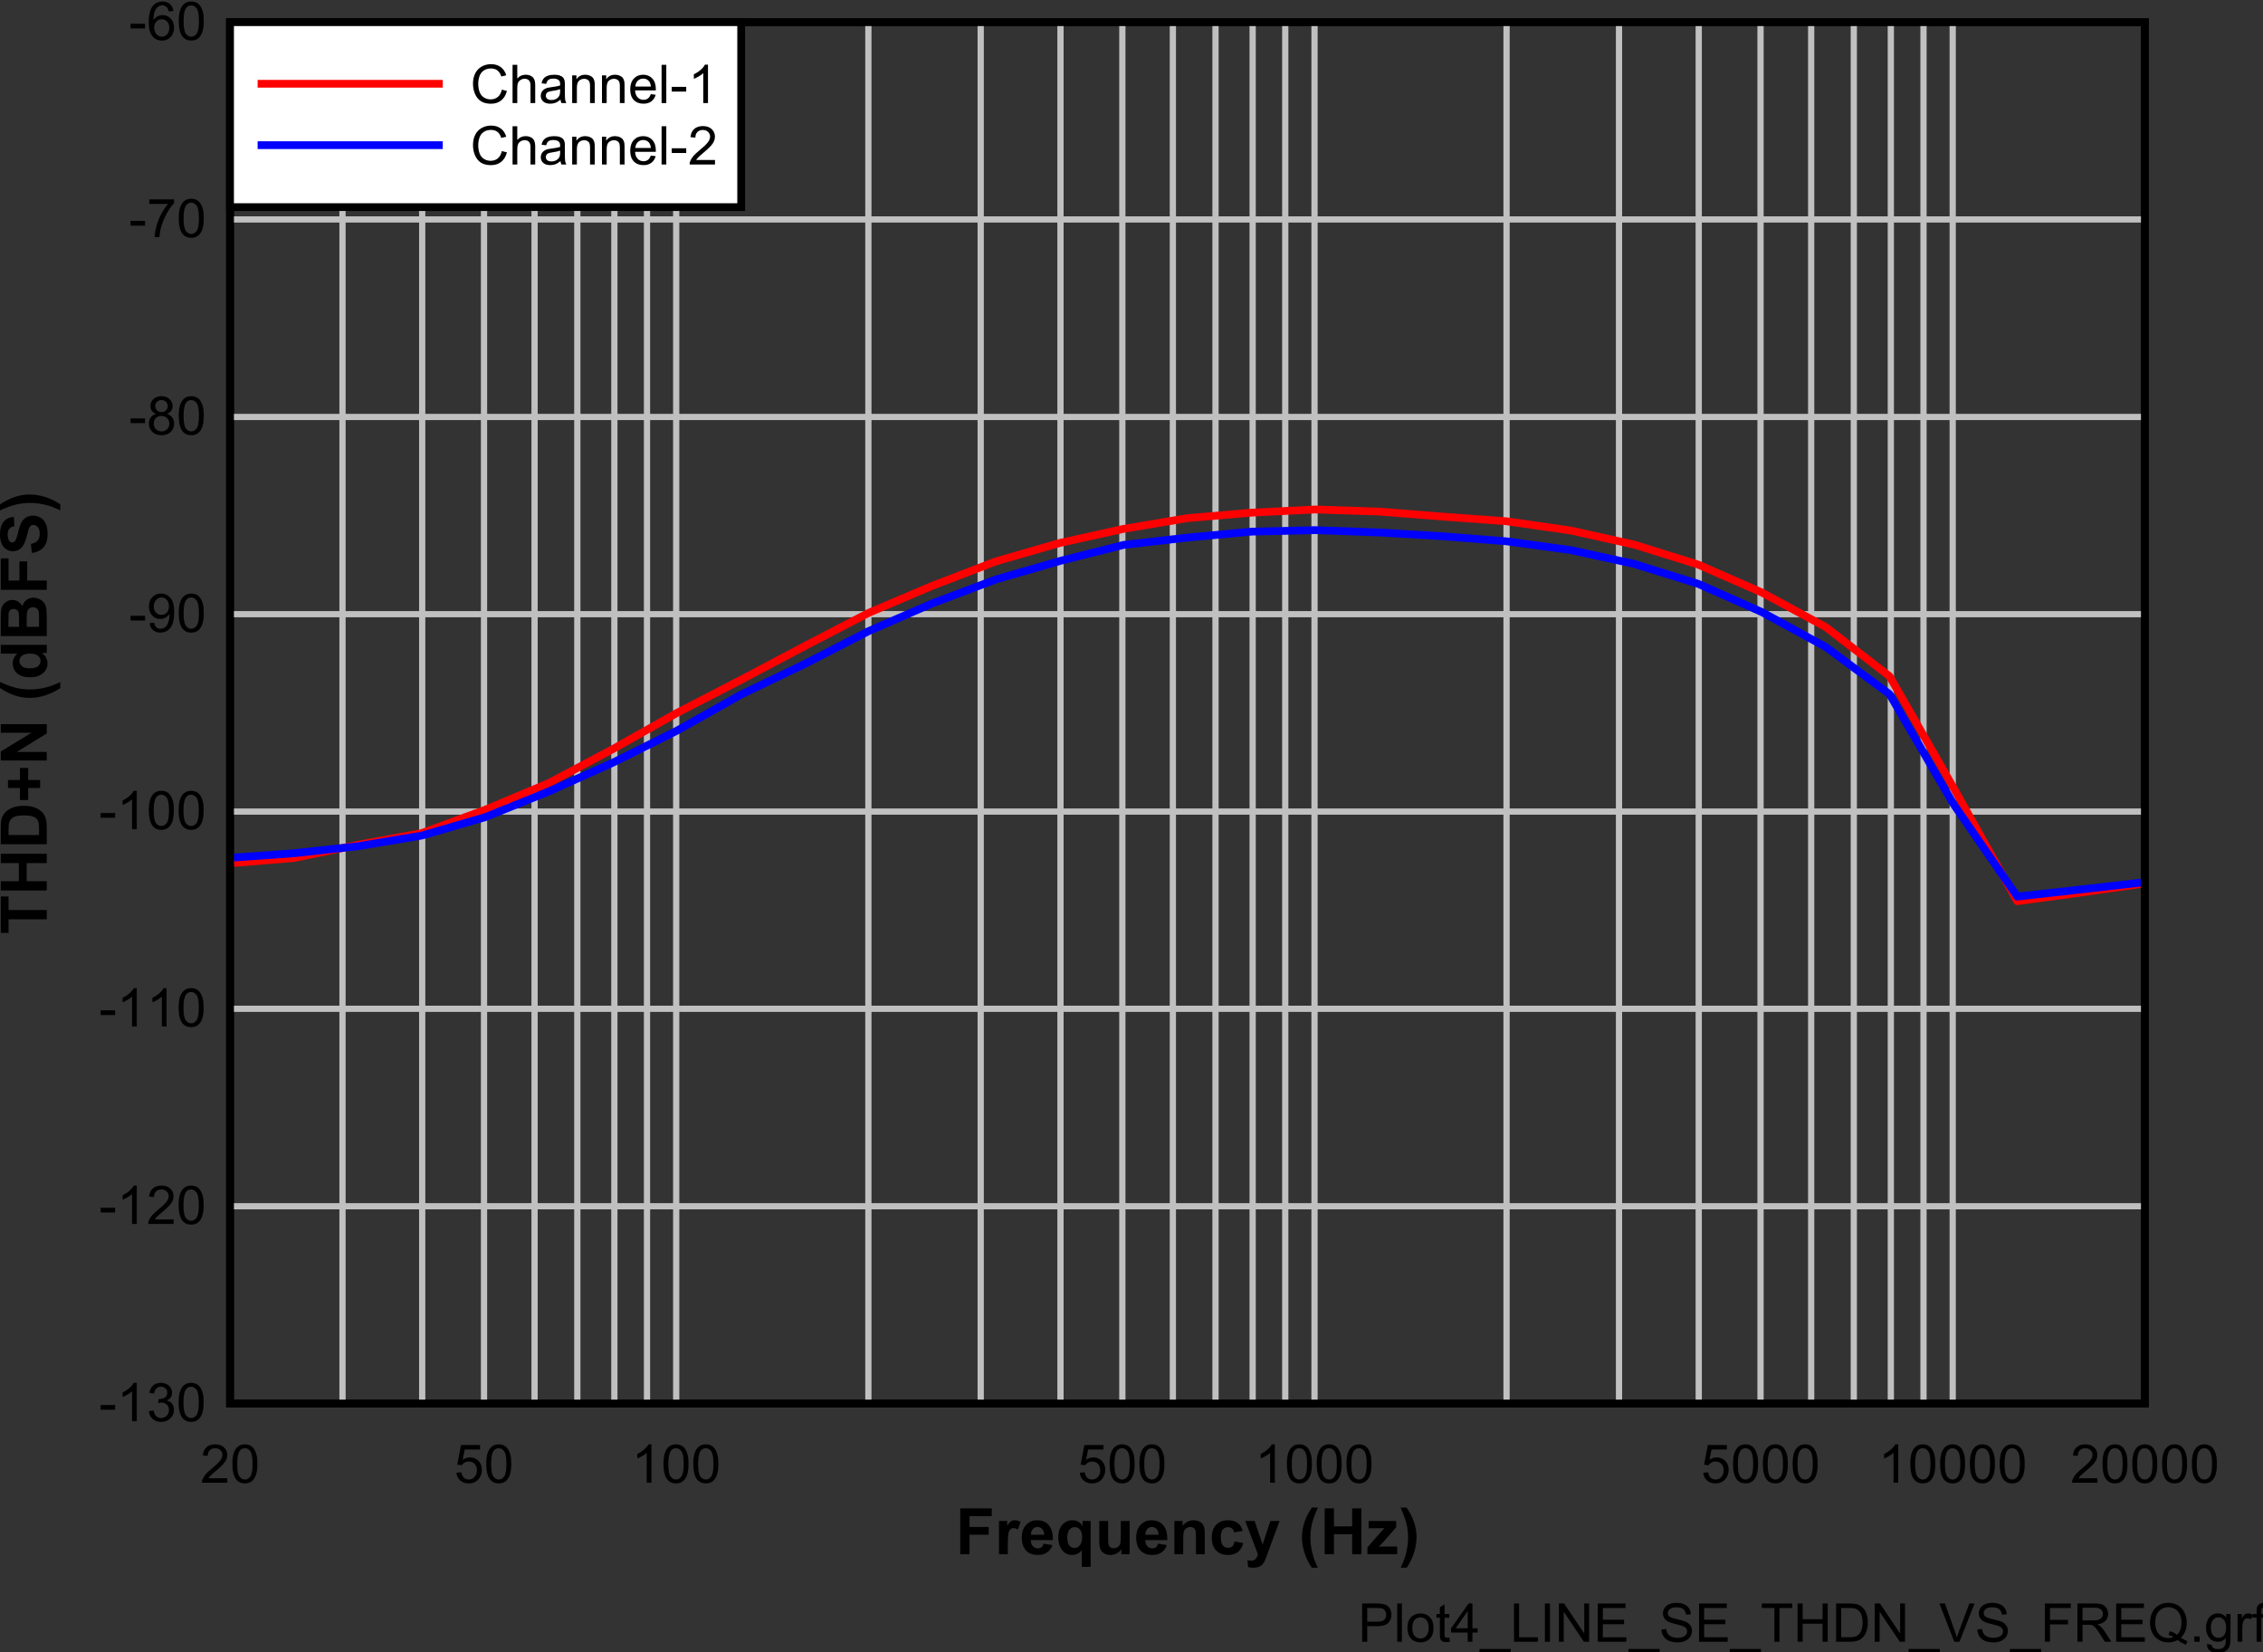
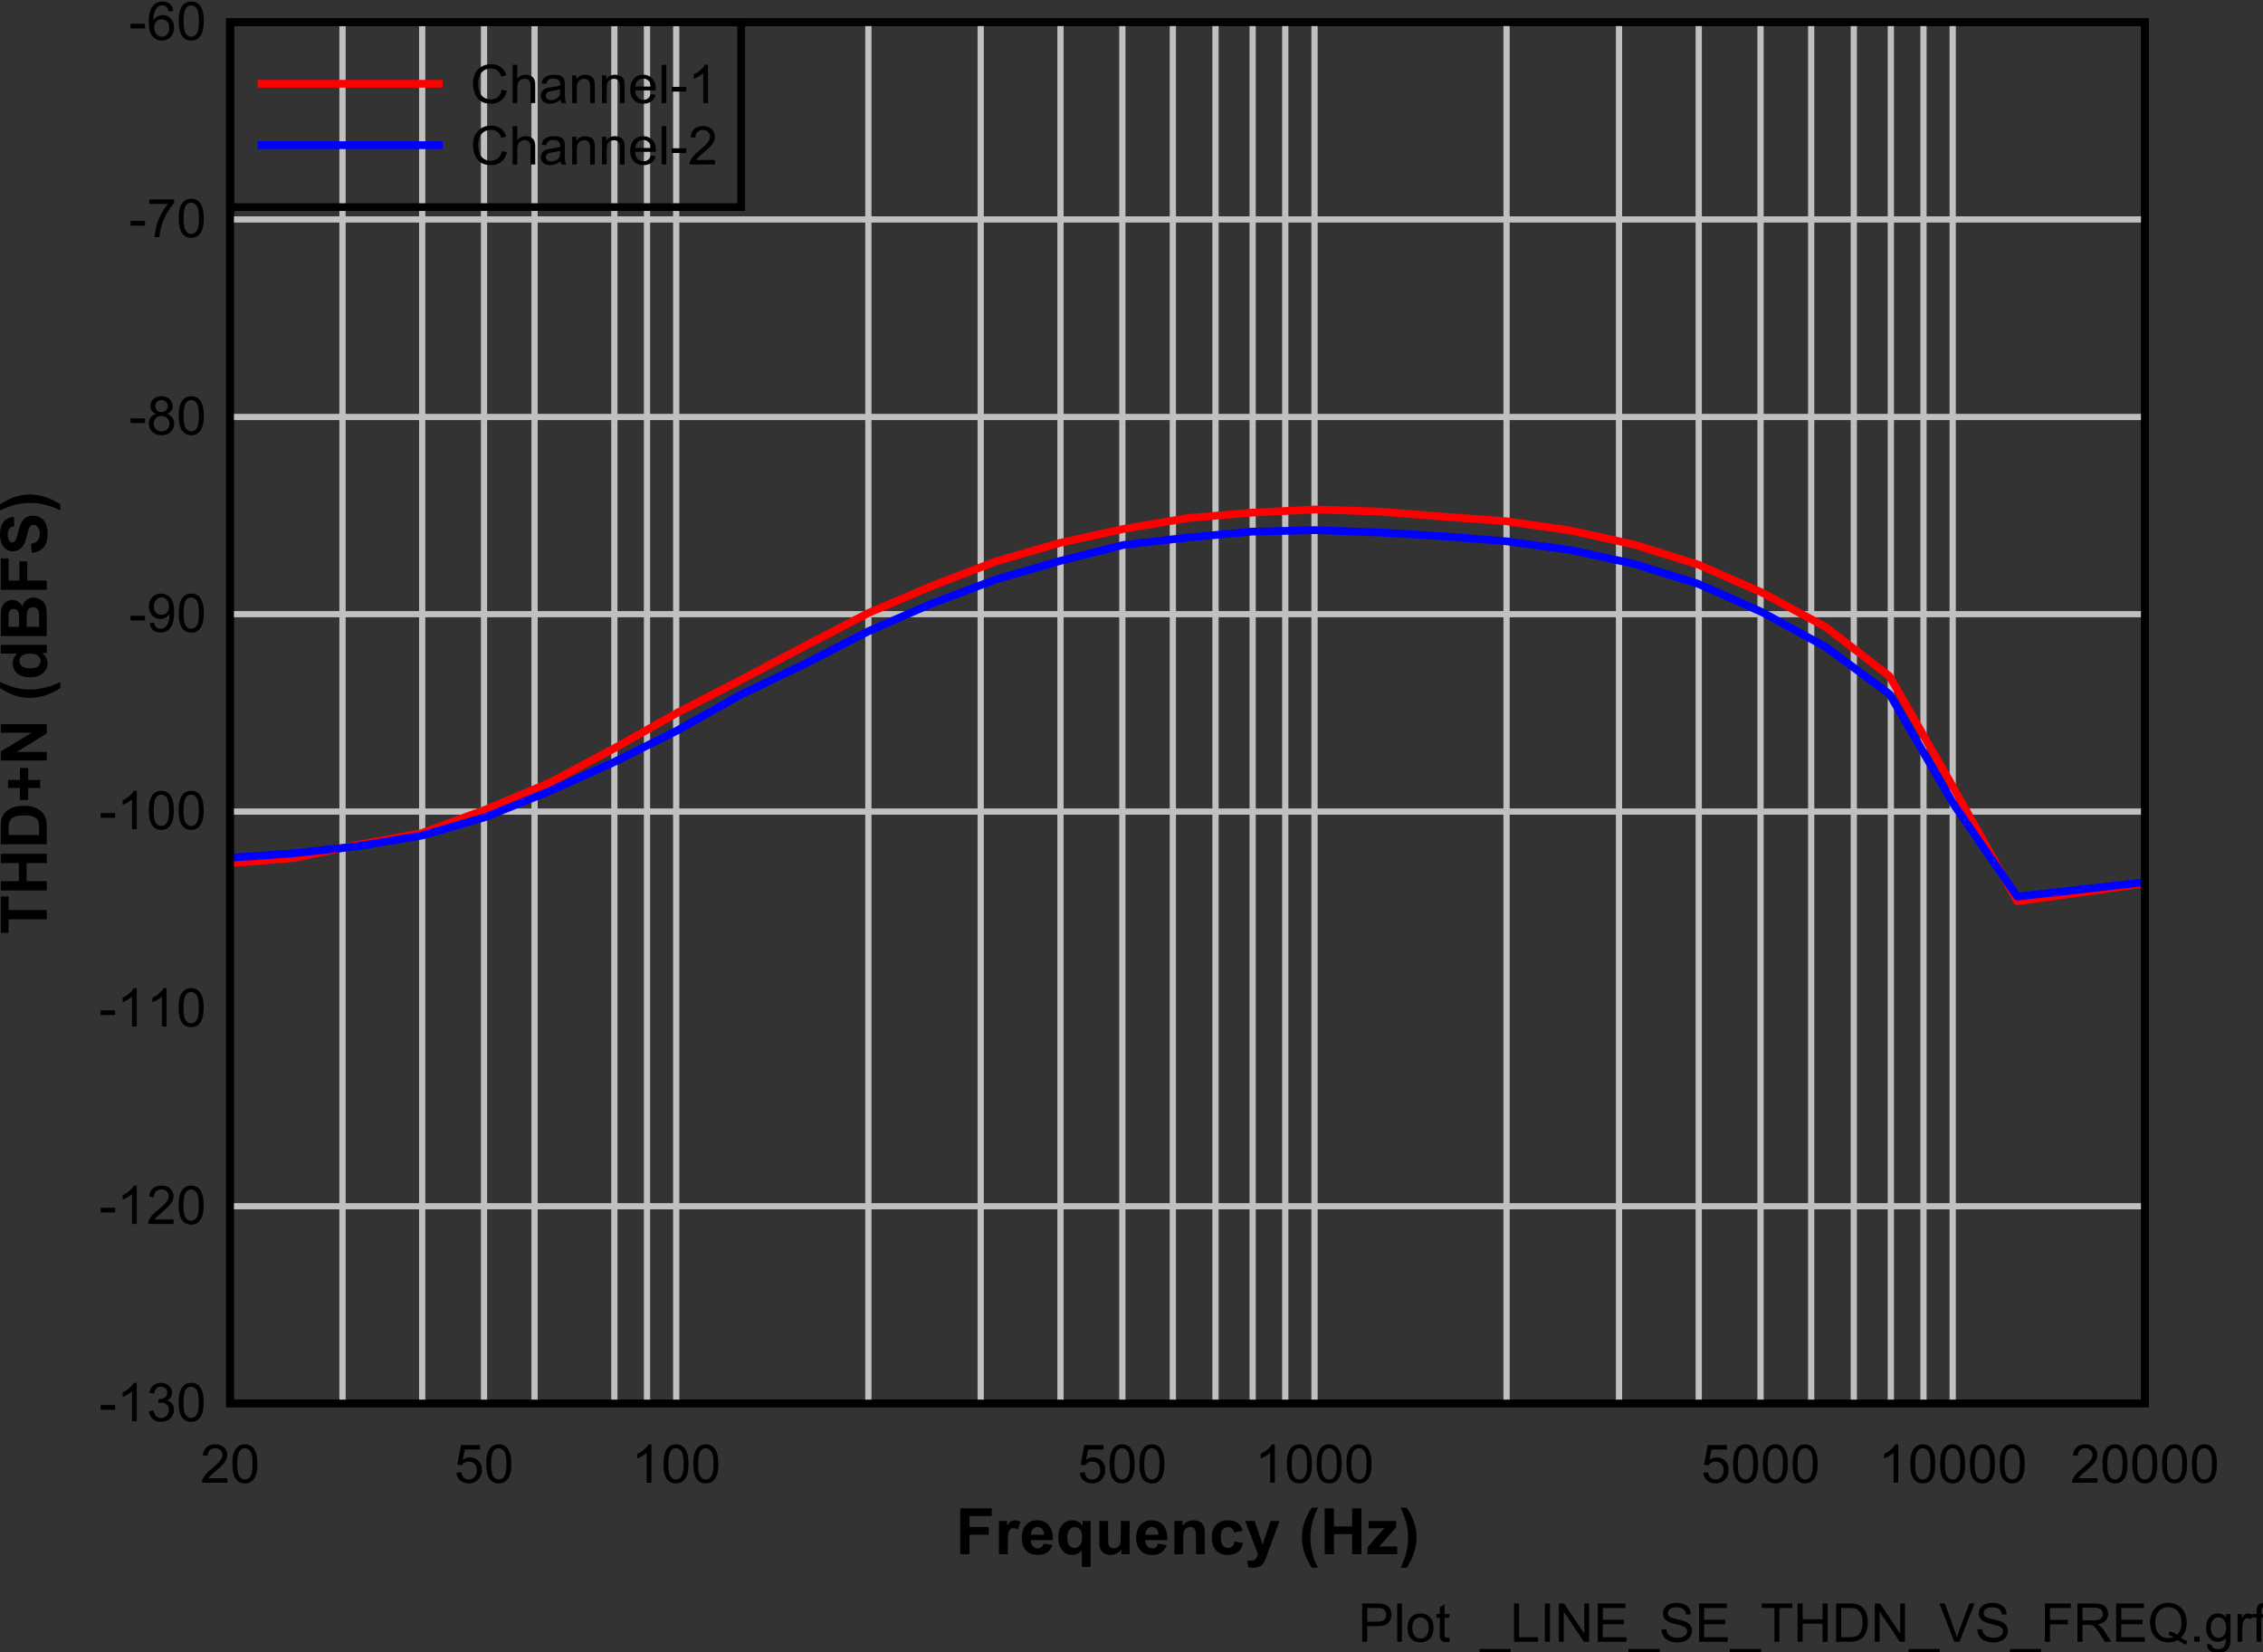
<svg xmlns="http://www.w3.org/2000/svg" xmlns:ns1="http://sodipodi.sourceforge.net/DTD/sodipodi-0.dtd" xmlns:ns2="http://www.inkscape.org/namespaces/inkscape" ns1:docname="Plot4_LINE_SE_THDN_VS_FREQ.pdf" viewBox="0 0 452.72 330.562" height="330.562" width="452.72" xml:space="preserve" id="svg2" version="1.1">
  <rect x="0" y="0" width="452.72" height="330.562" fill="#333333" stroke="none" />
  <defs id="defs6">
    <clipPath id="clipPath18" clipPathUnits="userSpaceOnUse">
      <path ns2:connector-curvature="0" id="path16" clip-rule="evenodd" d="M 50.4,62.76 H 732.96 V 558 H 50.4 Z" />
    </clipPath>
    <clipPath id="clipPath28" clipPathUnits="userSpaceOnUse">
      <path ns2:connector-curvature="0" id="path26" d="M 0,0 H 429.78 V 321.3 H 0 Z" />
    </clipPath>
  </defs>
  <ns1:namedview id="namedview4" ns2:window-height="480" ns2:window-width="640" ns2:pageshadow="2" ns2:pageopacity="0" guidetolerance="10" gridtolerance="10" objecttolerance="10" borderopacity="1" bordercolor="#666666" pagecolor="#ffffff" />
  <g transform="matrix(1.333,0,0,-1.333,-79.76,725.742)" ns2:label="Plot4_LINE_SE_THDN_VS_FREQ" ns2:groupmode="layer" id="g10">
    <g id="g12">
      <g clip-path="url(#clipPath18)" id="g14">
        <g transform="matrix(5.969,0,0,4.463,54.4,232.7)" id="g20">
          <g transform="scale(0.168,0.224)" id="g22">
            <g clip-path="url(#clipPath28)" id="g24">
              <g style="font-variant:normal;font-weight:normal;font-size:8.022px;font-family:Arial;-inkscape-font-specification:Arial;writing-mode:lr-tb;fill:#000000;fill-opacity:1;fill-rule:nonzero;stroke:none" id="text32" transform="matrix(1,0,0,-1,208.66,65.373)" aria-label="Plot4_LINE_SE_THDN_VS_FREQ.grf">
                <path ns2:connector-curvature="0" id="path194" d="M 0.619,0 V -5.742 H 2.785 q 0.572,0 0.874,0.055 0.423,0.071 0.709,0.27 0.286,0.196 0.458,0.552 0.176,0.356 0.176,0.783 0,0.732 -0.466,1.242 -0.466,0.505 -1.684,0.505 H 1.379 V 0 Z M 1.379,-3.012 h 1.485 q 0.736,0 1.046,-0.274 0.309,-0.274 0.309,-0.772 0,-0.36 -0.184,-0.615 Q 3.854,-4.932 3.557,-5.014 3.365,-5.065 2.848,-5.065 H 1.379 Z" />
                <path ns2:connector-curvature="0" id="path196" d="M 5.864,0 V -5.742 H 6.569 V 0 Z" />
                <path ns2:connector-curvature="0" id="path198" d="m 7.398,-2.08 q 0,-1.156 0.642,-1.712 0.537,-0.462 1.308,-0.462 0.858,0 1.402,0.564 0.544,0.56 0.544,1.551 0,0.803 -0.243,1.265 -0.239,0.458 -0.701,0.713 -0.458,0.255 -1.003,0.255 -0.874,0 -1.414,-0.56 Q 7.398,-1.026 7.398,-2.08 Z m 0.725,0 q 0,0.799 0.349,1.199 0.349,0.396 0.877,0.396 0.525,0 0.874,-0.4 0.349,-0.4 0.349,-1.218 0,-0.772 -0.353,-1.167 -0.349,-0.4 -0.87,-0.4 -0.529,0 -0.877,0.396 -0.349,0.396 -0.349,1.195 z" />
                <path ns2:connector-curvature="0" id="path200" d="m 13.66,-0.631 0.102,0.623 q -0.298,0.063 -0.533,0.063 -0.384,0 -0.595,-0.121 -0.212,-0.121 -0.298,-0.317 -0.086,-0.2 -0.086,-0.834 V -3.612 H 11.733 v -0.548 h 0.517 v -1.03 l 0.701,-0.423 v 1.453 h 0.709 v 0.548 h -0.709 v 2.433 q 0,0.302 0.035,0.388 0.039,0.086 0.121,0.137 0.086,0.051 0.243,0.051 0.118,0 0.309,-0.027 z" />
-                 <path ns2:connector-curvature="0" id="path202" d="m 16.415,0 v -1.375 h -2.491 v -0.646 l 2.621,-3.721 h 0.576 v 3.721 h 0.776 v 0.646 H 17.12 V 0 Z m 0,-2.021 v -2.589 l -1.798,2.589 z" />
                <path ns2:connector-curvature="0" id="path204" d="M 18.177,1.594 V 1.085 h 4.673 v 0.509 z" />
                <path ns2:connector-curvature="0" id="path206" d="m 23.347,0 v -5.742 h 0.76 v 5.065 h 2.828 V 0 Z" />
                <path ns2:connector-curvature="0" id="path208" d="m 27.967,0 v -5.742 h 0.76 V 0 Z" />
                <path ns2:connector-curvature="0" id="path210" d="m 30.061,0 v -5.742 h 0.78 l 3.016,4.509 V -5.742 H 34.585 V 0 H 33.805 L 30.789,-4.512 V 0 Z" />
                <path ns2:connector-curvature="0" id="path212" d="m 35.876,0 v -5.742 h 4.152 v 0.678 h -3.392 v 1.759 h 3.177 v 0.674 h -3.177 v 1.955 h 3.525 V 0 Z" />
                <path ns2:connector-curvature="0" id="path214" d="M 40.471,1.594 V 1.085 h 4.673 v 0.509 z" />
                <path ns2:connector-curvature="0" id="path216" d="m 45.413,-1.845 0.717,-0.063 q 0.051,0.431 0.235,0.709 0.188,0.274 0.58,0.447 0.392,0.168 0.881,0.168 0.435,0 0.768,-0.129 0.333,-0.129 0.494,-0.353 0.165,-0.227 0.165,-0.494 0,-0.27 -0.157,-0.47 -0.157,-0.204 -0.517,-0.341 -0.231,-0.09 -1.022,-0.278 -0.791,-0.192 -1.109,-0.36 -0.411,-0.215 -0.615,-0.533 -0.2,-0.321 -0.2,-0.717 0,-0.435 0.247,-0.811 0.247,-0.38 0.721,-0.576 0.474,-0.196 1.054,-0.196 0.638,0 1.124,0.208 0.49,0.204 0.752,0.603 0.262,0.4 0.282,0.905 l -0.729,0.055 q -0.059,-0.544 -0.4,-0.823 -0.337,-0.278 -0.999,-0.278 -0.689,0 -1.007,0.255 -0.313,0.251 -0.313,0.607 0,0.309 0.223,0.509 0.219,0.2 1.144,0.411 0.928,0.208 1.273,0.364 0.501,0.231 0.74,0.588 0.239,0.353 0.239,0.815 0,0.458 -0.262,0.866 -0.262,0.403 -0.756,0.631 -0.49,0.223 -1.105,0.223 -0.78,0 -1.308,-0.227 -0.525,-0.227 -0.827,-0.682 -0.298,-0.458 -0.313,-1.034 z" />
                <path ns2:connector-curvature="0" id="path218" d="m 51.038,0 v -5.742 h 4.152 v 0.678 h -3.392 v 1.759 h 3.177 v 0.674 h -3.177 v 1.955 h 3.525 V 0 Z" />
                <path ns2:connector-curvature="0" id="path220" d="M 55.633,1.594 V 1.085 h 4.673 v 0.509 z" />
                <path ns2:connector-curvature="0" id="path222" d="m 62.319,0 v -5.065 h -1.892 v -0.678 h 4.552 v 0.678 H 63.079 V 0 Z" />
                <path ns2:connector-curvature="0" id="path224" d="m 65.783,0 v -5.742 h 0.76 v 2.358 h 2.985 v -2.358 h 0.76 V 0 H 69.527 V -2.707 H 66.543 V 0 Z" />
                <path ns2:connector-curvature="0" id="path226" d="m 71.551,0 v -5.742 h 1.978 q 0.67,0 1.022,0.082 0.494,0.114 0.842,0.411 0.454,0.384 0.678,0.983 0.227,0.595 0.227,1.363 0,0.654 -0.153,1.159 -0.153,0.505 -0.392,0.838 -0.239,0.329 -0.525,0.521 -0.282,0.188 -0.685,0.286 Q 74.144,0 73.623,0 Z m 0.76,-0.678 h 1.226 q 0.568,0 0.889,-0.106 0.325,-0.106 0.517,-0.298 0.27,-0.27 0.419,-0.725 0.153,-0.458 0.153,-1.109 0,-0.901 -0.298,-1.383 -0.294,-0.486 -0.717,-0.65 -0.306,-0.118 -0.983,-0.118 h -1.206 z" />
                <path ns2:connector-curvature="0" id="path228" d="m 77.335,0 v -5.742 h 0.78 l 3.016,4.509 v -4.509 h 0.729 V 0 H 81.08 L 78.064,-4.512 V 0 Z" />
                <path ns2:connector-curvature="0" id="path230" d="M 82.395,1.594 V 1.085 h 4.673 v 0.509 z" />
                <path ns2:connector-curvature="0" id="path232" d="m 89.237,0 -2.225,-5.742 h 0.823 l 1.492,4.172 q 0.18,0.501 0.302,0.94 0.133,-0.47 0.309,-0.94 l 1.551,-4.172 h 0.776 L 90.016,0 Z" />
                <path ns2:connector-curvature="0" id="path234" d="m 92.688,-1.845 0.717,-0.063 q 0.051,0.431 0.235,0.709 0.188,0.274 0.58,0.447 0.392,0.168 0.881,0.168 0.435,0 0.768,-0.129 0.333,-0.129 0.494,-0.353 0.165,-0.227 0.165,-0.494 0,-0.27 -0.157,-0.47 Q 96.213,-2.233 95.853,-2.37 95.622,-2.46 94.831,-2.648 94.039,-2.84 93.722,-3.008 93.311,-3.224 93.107,-3.541 q -0.2,-0.321 -0.2,-0.717 0,-0.435 0.247,-0.811 0.247,-0.38 0.721,-0.576 0.474,-0.196 1.054,-0.196 0.638,0 1.124,0.208 0.49,0.204 0.752,0.603 0.262,0.4 0.282,0.905 l -0.729,0.055 q -0.059,-0.544 -0.4,-0.823 -0.337,-0.278 -0.999,-0.278 -0.689,0 -1.007,0.255 -0.313,0.251 -0.313,0.607 0,0.309 0.223,0.509 0.219,0.2 1.144,0.411 0.928,0.208 1.273,0.364 0.501,0.231 0.74,0.588 0.239,0.353 0.239,0.815 0,0.458 -0.262,0.866 -0.262,0.403 -0.756,0.631 -0.49,0.223 -1.105,0.223 -0.78,0 -1.308,-0.227 -0.525,-0.227 -0.827,-0.682 Q 92.704,-1.269 92.688,-1.845 Z" />
                <path ns2:connector-curvature="0" id="path236" d="M 97.557,1.594 V 1.085 h 4.673 v 0.509 z" />
                <path ns2:connector-curvature="0" id="path238" d="m 102.797,0 v -5.742 h 3.874 v 0.678 h -3.114 v 1.778 h 2.695 v 0.678 h -2.695 V 0 Z" />
                <path ns2:connector-curvature="0" id="path240" d="m 107.671,0 v -5.742 h 2.546 q 0.768,0 1.167,0.157 0.4,0.153 0.638,0.544 0.239,0.392 0.239,0.866 0,0.611 -0.396,1.03 -0.396,0.419 -1.222,0.533 0.302,0.145 0.458,0.286 0.333,0.306 0.631,0.764 L 112.732,0 h -0.956 l -0.76,-1.195 q -0.333,-0.517 -0.548,-0.791 -0.215,-0.274 -0.388,-0.384 -0.168,-0.11 -0.345,-0.153 -0.129,-0.027 -0.423,-0.027 h -0.881 V 0 Z m 0.76,-3.208 h 1.633 q 0.521,0 0.815,-0.106 0.294,-0.11 0.447,-0.345 0.153,-0.239 0.153,-0.517 0,-0.407 -0.298,-0.67 -0.294,-0.262 -0.932,-0.262 h -1.818 z" />
                <path ns2:connector-curvature="0" id="path242" d="m 113.467,0 v -5.742 h 4.152 v 0.678 h -3.392 v 1.759 h 3.177 v 0.674 h -3.177 v 1.955 h 3.525 V 0 Z" />
                <path ns2:connector-curvature="0" id="path244" d="m 123.154,-0.615 q 0.529,0.364 0.975,0.533 l -0.223,0.529 q -0.619,-0.223 -1.234,-0.705 -0.638,0.356 -1.41,0.356 -0.779,0 -1.414,-0.376 -0.635,-0.376 -0.979,-1.058 -0.341,-0.682 -0.341,-1.535 0,-0.85 0.345,-1.547 0.345,-0.697 0.979,-1.062 0.638,-0.364 1.426,-0.364 0.795,0 1.434,0.38 0.638,0.376 0.971,1.058 0.337,0.678 0.337,1.532 0,0.709 -0.215,1.277 -0.215,0.564 -0.65,0.983 z m -1.673,-0.971 q 0.658,0.184 1.085,0.548 0.67,-0.611 0.67,-1.837 0,-0.697 -0.239,-1.218 -0.235,-0.521 -0.693,-0.807 -0.454,-0.29 -1.022,-0.29 -0.85,0 -1.41,0.584 -0.56,0.58 -0.56,1.735 0,1.12 0.552,1.72 0.556,0.599 1.418,0.599 0.407,0 0.768,-0.153 -0.356,-0.231 -0.752,-0.329 z" />
                <path ns2:connector-curvature="0" id="path246" d="m 125.153,0 v -0.803 h 0.803 V 0 Z" />
                <path ns2:connector-curvature="0" id="path248" d="m 127.054,0.345 0.685,0.102 q 0.043,0.317 0.239,0.462 0.262,0.196 0.717,0.196 0.49,0 0.756,-0.196 0.266,-0.196 0.36,-0.548 0.055,-0.215 0.051,-0.905 Q 129.4,0 128.711,0 q -0.858,0 -1.328,-0.619 -0.47,-0.619 -0.47,-1.485 0,-0.595 0.215,-1.097 0.215,-0.505 0.623,-0.78 0.411,-0.274 0.964,-0.274 0.736,0 1.214,0.595 v -0.501 h 0.65 v 3.596 q 0,0.971 -0.2,1.375 -0.196,0.407 -0.627,0.642 -0.427,0.235 -1.054,0.235 -0.744,0 -1.203,-0.337 -0.458,-0.333 -0.443,-1.007 z m 0.584,-2.499 q 0,0.819 0.325,1.195 0.325,0.376 0.815,0.376 0.486,0 0.815,-0.372 0.329,-0.376 0.329,-1.175 0,-0.764 -0.341,-1.152 -0.337,-0.388 -0.815,-0.388 -0.47,0 -0.799,0.384 -0.329,0.38 -0.329,1.132 z" />
                <path ns2:connector-curvature="0" id="path250" d="m 131.636,0 v -4.16 h 0.635 v 0.631 q 0.243,-0.443 0.447,-0.584 0.208,-0.141 0.454,-0.141 0.356,0 0.725,0.227 l -0.243,0.654 q -0.259,-0.153 -0.517,-0.153 -0.231,0 -0.415,0.141 -0.184,0.137 -0.262,0.384 -0.118,0.376 -0.118,0.823 V 0 Z" />
                <path ns2:connector-curvature="0" id="path252" d="m 134.483,0 v -3.612 h -0.623 v -0.548 h 0.623 v -0.443 q 0,-0.419 0.074,-0.623 0.102,-0.274 0.356,-0.443 0.259,-0.172 0.721,-0.172 0.298,0 0.658,0.071 L 136.187,-5.155 q -0.219,-0.039 -0.415,-0.039 -0.321,0 -0.454,0.137 -0.133,0.137 -0.133,0.513 v 0.384 h 0.811 v 0.548 h -0.811 V 0 Z" />
              </g>
              <g style="font-variant:normal;font-weight:bold;font-size:9.614px;font-family:Arial;-inkscape-font-specification:'Arial Bold';writing-mode:lr-tb;fill:#000000;fill-opacity:1;fill-rule:nonzero;stroke:none" id="text36" transform="matrix(1,0,0,-1,148.42,78.514)" aria-label="Frequency (Hz)">
                <path ns2:connector-curvature="0" id="path255" d="M 0.709,0 V -6.882 H 5.426 v 1.164 H 2.098 v 1.629 h 2.873 v 1.164 H 2.098 V 0 Z" />
                <path ns2:connector-curvature="0" id="path257" d="M 7.827,0 H 6.508 v -4.985 h 1.225 v 0.709 q 0.315,-0.502 0.563,-0.662 0.253,-0.16 0.573,-0.16 0.451,0 0.868,0.249 l -0.408,1.15 q -0.333,-0.216 -0.62,-0.216 -0.277,0 -0.469,0.155 -0.192,0.15 -0.305,0.549 -0.108,0.399 -0.108,1.671 z" />
                <path ns2:connector-curvature="0" id="path259" d="m 13.19,-1.587 1.314,0.221 q -0.253,0.723 -0.803,1.103 -0.545,0.376 -1.366,0.376 -1.3,0 -1.925,-0.85 -0.493,-0.681 -0.493,-1.718 0,-1.239 0.648,-1.939 0.648,-0.704 1.638,-0.704 1.113,0 1.756,0.737 0.643,0.732 0.615,2.248 h -3.305 q 0.014,0.587 0.319,0.915 0.305,0.324 0.76,0.324 0.31,0 0.521,-0.169 0.211,-0.169 0.319,-0.545 z m 0.075,-1.333 q -0.014,-0.573 -0.296,-0.868 -0.282,-0.3 -0.685,-0.3 -0.432,0 -0.714,0.315 -0.282,0.315 -0.277,0.854 z" />
                <path ns2:connector-curvature="0" id="path261" d="m 18.906,1.896 v -2.507 q -0.258,0.333 -0.643,0.53 -0.385,0.192 -0.831,0.192 -0.85,0 -1.399,-0.638 -0.648,-0.746 -0.648,-2.023 0,-1.202 0.606,-1.873 0.61,-0.676 1.511,-0.676 0.498,0 0.859,0.211 0.366,0.211 0.648,0.638 v -0.737 h 1.216 V 1.896 Z m 0.042,-4.45 q 0,-0.765 -0.315,-1.136 -0.31,-0.376 -0.779,-0.376 -0.479,0 -0.803,0.38 -0.319,0.38 -0.319,1.206 0,0.821 0.31,1.188 0.31,0.361 0.765,0.361 0.455,0 0.798,-0.408 0.343,-0.408 0.343,-1.216 z" />
                <path ns2:connector-curvature="0" id="path263" d="m 24.832,0 v -0.746 q -0.272,0.399 -0.718,0.629 -0.441,0.23 -0.934,0.23 -0.502,0 -0.901,-0.221 -0.399,-0.221 -0.577,-0.62 -0.178,-0.399 -0.178,-1.103 v -3.154 h 1.319 v 2.291 q 0,1.051 0.07,1.291 0.075,0.235 0.268,0.376 0.192,0.136 0.488,0.136 0.338,0 0.606,-0.183 0.268,-0.188 0.366,-0.46 0.099,-0.277 0.099,-1.347 v -2.103 h 1.319 V 0 Z" />
                <path ns2:connector-curvature="0" id="path265" d="m 30.312,-1.587 1.314,0.221 q -0.253,0.723 -0.803,1.103 -0.545,0.376 -1.366,0.376 -1.3,0 -1.925,-0.85 -0.493,-0.681 -0.493,-1.718 0,-1.239 0.648,-1.939 0.648,-0.704 1.638,-0.704 1.113,0 1.756,0.737 0.643,0.732 0.615,2.248 h -3.305 q 0.014,0.587 0.319,0.915 0.305,0.324 0.76,0.324 0.31,0 0.521,-0.169 0.211,-0.169 0.319,-0.545 z m 0.075,-1.333 q -0.014,-0.573 -0.296,-0.868 -0.282,-0.3 -0.685,-0.3 -0.432,0 -0.714,0.315 -0.282,0.315 -0.277,0.854 z" />
                <path ns2:connector-curvature="0" id="path267" d="m 37.305,0 h -1.319 v -2.544 q 0,-0.807 -0.084,-1.042 -0.084,-0.239 -0.277,-0.371 -0.188,-0.131 -0.455,-0.131 -0.343,0 -0.615,0.188 -0.272,0.188 -0.376,0.498 -0.099,0.31 -0.099,1.145 V 0 h -1.319 v -4.985 h 1.225 v 0.732 q 0.652,-0.845 1.643,-0.845 0.437,0 0.798,0.16 0.361,0.155 0.545,0.399 0.188,0.244 0.258,0.554 0.075,0.31 0.075,0.887 z" />
                <path ns2:connector-curvature="0" id="path269" d="m 42.991,-3.511 -1.3,0.235 q -0.066,-0.39 -0.3,-0.587 -0.23,-0.197 -0.601,-0.197 -0.493,0 -0.789,0.343 -0.291,0.338 -0.291,1.136 0,0.887 0.296,1.253 0.3,0.366 0.803,0.366 0.376,0 0.615,-0.211 0.239,-0.216 0.338,-0.737 l 1.296,0.221 q -0.202,0.892 -0.775,1.347 -0.573,0.455 -1.535,0.455 -1.094,0 -1.746,-0.69 -0.648,-0.69 -0.648,-1.91 0,-1.235 0.652,-1.92 0.652,-0.69 1.765,-0.69 0.911,0 1.446,0.394 0.54,0.39 0.775,1.192 z" />
                <path ns2:connector-curvature="0" id="path271" d="m 43.365,-4.985 h 1.404 l 1.192,3.539 1.164,-3.539 h 1.366 l -1.76,4.797 -0.315,0.868 q -0.174,0.437 -0.333,0.667 -0.155,0.23 -0.361,0.371 -0.202,0.146 -0.502,0.225 -0.296,0.08 -0.671,0.08 -0.38,0 -0.746,-0.08 L 43.684,0.911 q 0.31,0.061 0.559,0.061 0.46,0 0.681,-0.272 0.221,-0.268 0.338,-0.685 z" />
                <path ns2:connector-curvature="0" id="path273" d="M 54.223,2.023 H 53.317 Q 52.599,0.939 52.223,-0.23 51.848,-1.399 51.848,-2.493 q 0,-1.357 0.465,-2.568 0.404,-1.051 1.023,-1.939 h 0.901 q -0.643,1.422 -0.887,2.422 -0.239,0.995 -0.239,2.112 0,0.77 0.141,1.577 0.146,0.807 0.394,1.535 0.164,0.479 0.577,1.375 z" />
                <path ns2:connector-curvature="0" id="path275" d="m 55.251,0 v -6.882 h 1.389 v 2.708 h 2.723 V -6.882 H 60.753 V 0 H 59.363 V -3.009 H 56.641 V 0 Z" />
                <path ns2:connector-curvature="0" id="path277" d="m 61.648,0 v -1.028 l 1.868,-2.145 q 0.46,-0.526 0.681,-0.746 -0.23,0.014 -0.606,0.019 l -1.76,0.009 v -1.094 h 4.121 v 0.934 l -1.906,2.197 -0.671,0.728 q 0.549,-0.033 0.681,-0.033 h 2.042 V 0 Z" />
                <path ns2:connector-curvature="0" id="path279" d="m 66.619,2.023 q 0.39,-0.836 0.549,-1.281 0.16,-0.446 0.296,-1.028 0.136,-0.582 0.202,-1.103 0.066,-0.526 0.066,-1.075 0,-1.117 -0.239,-2.112 -0.239,-1 -0.882,-2.422 h 0.897 q 0.709,1.009 1.098,2.141 0.394,1.131 0.394,2.295 0,0.981 -0.31,2.103 -0.352,1.258 -1.159,2.483 z" />
              </g>
              <g style="font-variant:normal;font-weight:bold;font-size:9.614px;font-family:Arial;-inkscape-font-specification:'Arial Bold';writing-mode:lr-tb;fill:#000000;fill-opacity:1;fill-rule:nonzero;stroke:none" id="text40" transform="matrix(0,1,1,0,12.419,171.58)" aria-label="THD+N (dBFS)">
                <path ns2:connector-curvature="0" id="path282" d="M 2.248,0 V -5.717 H 0.207 V -6.882 H 5.675 v 1.164 H 3.638 V 0 Z" />
                <path ns2:connector-curvature="0" id="path284" d="m 6.578,0 v -6.882 h 1.389 v 2.708 h 2.723 v -2.708 h 1.389 V 0 H 10.69 V -3.009 H 7.967 V 0 Z" />
                <path ns2:connector-curvature="0" id="path286" d="m 13.51,-6.882 h 2.54 q 0.859,0 1.31,0.131 0.606,0.178 1.037,0.634 0.432,0.455 0.657,1.117 0.225,0.657 0.225,1.624 0,0.85 -0.211,1.465 -0.258,0.751 -0.737,1.216 -0.361,0.352 -0.976,0.549 Q 16.894,0 16.124,0 H 13.51 Z m 1.389,1.164 v 4.558 h 1.037 q 0.582,0 0.84,-0.066 0.338,-0.084 0.559,-0.286 0.225,-0.202 0.366,-0.662 0.141,-0.465 0.141,-1.263 0,-0.798 -0.141,-1.225 -0.141,-0.427 -0.394,-0.667 -0.253,-0.239 -0.643,-0.324 -0.291,-0.066 -1.141,-0.066 z" />
                <path ns2:connector-curvature="0" id="path288" d="M 21.957,-0.99 V -2.779 h -1.803 v -1.235 h 1.803 v -1.788 h 1.202 v 1.788 h 1.807 v 1.235 h -1.807 v 1.788 z" />
                <path ns2:connector-curvature="0" id="path290" d="m 26.084,0 v -6.882 h 1.352 l 2.816,4.596 v -4.596 h 1.291 V 0 H 30.149 L 27.374,-4.488 V 0 Z" />
                <path ns2:connector-curvature="0" id="path292" d="M 37.861,2.023 H 36.955 Q 36.237,0.939 35.861,-0.23 35.486,-1.399 35.486,-2.493 q 0,-1.357 0.465,-2.568 0.404,-1.051 1.023,-1.939 h 0.901 q -0.643,1.422 -0.887,2.422 -0.239,0.995 -0.239,2.112 0,0.77 0.141,1.577 0.146,0.807 0.394,1.535 0.164,0.479 0.577,1.375 z" />
                <path ns2:connector-curvature="0" id="path294" d="m 43.447,0 h -1.225 v -0.732 q -0.305,0.427 -0.723,0.638 -0.413,0.207 -0.836,0.207 -0.859,0 -1.474,-0.69 -0.61,-0.695 -0.61,-1.934 0,-1.267 0.596,-1.925 0.596,-0.662 1.507,-0.662 0.836,0 1.446,0.695 v -2.478 h 1.319 z M 39.926,-2.601 q 0,0.798 0.221,1.155 0.319,0.516 0.892,0.516 0.455,0 0.775,-0.385 0.319,-0.39 0.319,-1.159 0,-0.859 -0.31,-1.235 -0.31,-0.38 -0.793,-0.38 -0.469,0 -0.789,0.376 -0.315,0.371 -0.315,1.112 z" />
                <path ns2:connector-curvature="0" id="path296" d="m 44.763,-6.882 h 2.751 q 0.817,0 1.216,0.07 0.404,0.066 0.718,0.282 0.319,0.216 0.53,0.577 0.211,0.357 0.211,0.803 0,0.483 -0.263,0.887 -0.258,0.404 -0.704,0.606 0.629,0.183 0.967,0.624 0.338,0.441 0.338,1.037 0,0.469 -0.221,0.915 -0.216,0.441 -0.596,0.709 -0.376,0.263 -0.929,0.324 Q 48.434,-0.009 47.105,0 h -2.342 z m 1.389,1.145 v 1.591 h 0.911 q 0.812,0 1.009,-0.023 0.357,-0.042 0.559,-0.244 0.207,-0.207 0.207,-0.54 0,-0.319 -0.178,-0.516 -0.174,-0.202 -0.521,-0.244 -0.207,-0.023 -1.188,-0.023 z m 0,2.737 v 1.84 h 1.286 q 0.751,0 0.953,-0.042 0.31,-0.056 0.502,-0.272 0.197,-0.221 0.197,-0.587 0,-0.31 -0.15,-0.526 -0.15,-0.216 -0.437,-0.315 -0.282,-0.099 -1.23,-0.099 z" />
                <path ns2:connector-curvature="0" id="path298" d="m 51.708,0 v -6.882 h 4.718 v 1.164 h -3.328 v 1.629 h 2.873 v 1.164 H 53.098 V 0 Z" />
                <path ns2:connector-curvature="0" id="path300" d="m 57.25,-2.239 1.352,-0.131 q 0.122,0.681 0.493,1 0.376,0.319 1.009,0.319 0.671,0 1.009,-0.282 0.343,-0.286 0.343,-0.667 0,-0.244 -0.146,-0.413 -0.141,-0.174 -0.498,-0.3 -0.244,-0.084 -1.113,-0.3 -1.117,-0.277 -1.568,-0.681 -0.634,-0.568 -0.634,-1.385 0,-0.526 0.296,-0.981 0.3,-0.46 0.859,-0.699 0.563,-0.239 1.357,-0.239 1.296,0 1.948,0.568 0.657,0.568 0.69,1.516 l -1.389,0.061 q -0.089,-0.53 -0.385,-0.76 -0.291,-0.235 -0.878,-0.235 -0.606,0 -0.948,0.249 -0.221,0.16 -0.221,0.427 0,0.244 0.207,0.418 0.263,0.221 1.277,0.46 1.014,0.239 1.497,0.498 0.488,0.253 0.76,0.699 0.277,0.441 0.277,1.094 0,0.591 -0.329,1.108 -0.329,0.516 -0.929,0.77 -0.601,0.249 -1.497,0.249 -1.305,0 -2.004,-0.601 -0.699,-0.606 -0.836,-1.76 z" />
                <path ns2:connector-curvature="0" id="path302" d="m 63.638,2.023 q 0.39,-0.836 0.549,-1.281 0.16,-0.446 0.296,-1.028 0.136,-0.582 0.202,-1.103 0.066,-0.526 0.066,-1.075 0,-1.117 -0.239,-2.112 -0.239,-1 -0.882,-2.422 h 0.897 q 0.709,1.009 1.098,2.141 0.394,1.131 0.394,2.295 0,0.981 -0.31,2.103 -0.352,1.258 -1.159,2.483 z" />
              </g>
              <path ns2:connector-curvature="0" id="path42" style="fill:none;stroke:#000000;stroke-width:1.165;stroke-linecap:round;stroke-linejoin:miter;stroke-miterlimit:10;stroke-dasharray:none;stroke-opacity:1" d="m 39.848,101.14 h 286.57 V 308.5 H 39.848 Z" />
              <g style="font-variant:normal;font-weight:normal;font-size:8.022px;font-family:Arial;-inkscape-font-specification:Arial;writing-mode:lr-tb;fill:#000000;fill-opacity:1;fill-rule:nonzero;stroke:none" id="text46" transform="matrix(1,0,0,-1,35.402,89.243)" aria-label="20">
                <path ns2:connector-curvature="0" id="path305" d="M 4.039,-0.678 V 0 H 0.243 q -0.008,-0.255 0.082,-0.49 0.145,-0.388 0.462,-0.764 0.321,-0.376 0.924,-0.87 0.936,-0.768 1.265,-1.214 0.329,-0.45 0.329,-0.85 0,-0.419 -0.302,-0.705 -0.298,-0.29 -0.78,-0.29 -0.509,0 -0.815,0.306 -0.306,0.306 -0.309,0.846 L 0.376,-4.105 Q 0.45,-4.916 0.936,-5.339 1.422,-5.766 2.241,-5.766 q 0.827,0 1.308,0.458 0.482,0.458 0.482,1.136 0,0.345 -0.141,0.678 -0.141,0.333 -0.47,0.701 -0.325,0.368 -1.085,1.011 -0.635,0.533 -0.815,0.725 -0.18,0.188 -0.298,0.38 z" />
                <path ns2:connector-curvature="0" id="path307" d="m 4.795,-2.832 q 0,-1.018 0.208,-1.637 0.212,-0.623 0.623,-0.96 0.415,-0.337 1.042,-0.337 0.462,0 0.811,0.188 0.349,0.184 0.576,0.537 0.227,0.349 0.356,0.854 0.129,0.501 0.129,1.355 0,1.011 -0.208,1.633 -0.208,0.619 -0.623,0.96 -0.411,0.337 -1.042,0.337 -0.83,0 -1.304,-0.595 -0.568,-0.717 -0.568,-2.335 z m 0.725,0 q 0,1.414 0.329,1.884 0.333,0.466 0.819,0.466 0.486,0 0.815,-0.47 0.333,-0.47 0.333,-1.88 0,-1.418 -0.333,-1.884 -0.329,-0.466 -0.823,-0.466 -0.486,0 -0.776,0.411 -0.364,0.525 -0.364,1.939 z" />
              </g>
              <path ns2:connector-curvature="0" id="path48" style="fill:none;stroke:#c0c0c0;stroke-width:0.935;stroke-linecap:butt;stroke-linejoin:round;stroke-miterlimit:10;stroke-dasharray:none;stroke-opacity:1" d="M 56.68,308.5 V 101.12" />
              <path ns2:connector-curvature="0" id="path50" style="fill:none;stroke:#c0c0c0;stroke-width:0.935;stroke-linecap:butt;stroke-linejoin:round;stroke-miterlimit:10;stroke-dasharray:none;stroke-opacity:1" d="M 68.607,308.5 V 101.12" />
              <path ns2:connector-curvature="0" id="path52" style="fill:none;stroke:#c0c0c0;stroke-width:0.935;stroke-linecap:butt;stroke-linejoin:round;stroke-miterlimit:10;stroke-dasharray:none;stroke-opacity:1" d="M 77.859,308.5 V 101.12" />
              <g style="font-variant:normal;font-weight:normal;font-size:8.022px;font-family:Arial;-inkscape-font-specification:Arial;writing-mode:lr-tb;fill:#000000;fill-opacity:1;fill-rule:nonzero;stroke:none" id="text56" transform="matrix(1,0,0,-1,73.397,89.243)" aria-label="50">
                <path ns2:connector-curvature="0" id="path310" d="m 0.333,-1.504 0.74,-0.063 q 0.082,0.541 0.38,0.815 0.302,0.27 0.725,0.27 0.509,0 0.862,-0.384 0.353,-0.384 0.353,-1.018 0,-0.603 -0.341,-0.952 -0.337,-0.349 -0.885,-0.349 -0.341,0 -0.615,0.157 -0.274,0.153 -0.431,0.4 L 0.458,-2.715 1.015,-5.664 h 2.856 v 0.674 H 1.579 l -0.309,1.543 q 0.517,-0.36 1.085,-0.36 0.752,0 1.269,0.521 0.517,0.521 0.517,1.34 0,0.78 -0.454,1.347 -0.552,0.697 -1.508,0.697 -0.783,0 -1.281,-0.439 -0.494,-0.439 -0.564,-1.163 z" />
                <path ns2:connector-curvature="0" id="path312" d="m 4.795,-2.832 q 0,-1.018 0.208,-1.637 0.212,-0.623 0.623,-0.96 0.415,-0.337 1.042,-0.337 0.462,0 0.811,0.188 0.349,0.184 0.576,0.537 0.227,0.349 0.356,0.854 0.129,0.501 0.129,1.355 0,1.011 -0.208,1.633 -0.208,0.619 -0.623,0.96 -0.411,0.337 -1.042,0.337 -0.83,0 -1.304,-0.595 -0.568,-0.717 -0.568,-2.335 z m 0.725,0 q 0,1.414 0.329,1.884 0.333,0.466 0.819,0.466 0.486,0 0.815,-0.47 0.333,-0.47 0.333,-1.88 0,-1.418 -0.333,-1.884 -0.329,-0.466 -0.823,-0.466 -0.486,0 -0.776,0.411 -0.364,0.525 -0.364,1.939 z" />
              </g>
              <path ns2:connector-curvature="0" id="path58" style="fill:none;stroke:#c0c0c0;stroke-width:0.935;stroke-linecap:butt;stroke-linejoin:round;stroke-miterlimit:10;stroke-dasharray:none;stroke-opacity:1" d="M 85.422,308.5 V 101.12" />
-               <path ns2:connector-curvature="0" id="path60" style="fill:none;stroke:#c0c0c0;stroke-width:0.935;stroke-linecap:butt;stroke-linejoin:round;stroke-miterlimit:10;stroke-dasharray:none;stroke-opacity:1" d="M 91.82,308.5 V 101.12" />
              <path ns2:connector-curvature="0" id="path62" style="fill:none;stroke:#c0c0c0;stroke-width:0.935;stroke-linecap:butt;stroke-linejoin:round;stroke-miterlimit:10;stroke-dasharray:none;stroke-opacity:1" d="M 97.365,308.5 V 101.12" />
              <path ns2:connector-curvature="0" id="path64" style="fill:none;stroke:#c0c0c0;stroke-width:0.935;stroke-linecap:butt;stroke-linejoin:round;stroke-miterlimit:10;stroke-dasharray:none;stroke-opacity:1" d="M 102.25,308.5 V 101.12" />
              <path ns2:connector-curvature="0" id="path66" style="fill:none;stroke:#c0c0c0;stroke-width:0.935;stroke-linecap:butt;stroke-linejoin:round;stroke-miterlimit:10;stroke-dasharray:none;stroke-opacity:1" d="M 106.62,308.5 V 101.12" />
              <g style="font-variant:normal;font-weight:normal;font-size:8.022px;font-family:Arial;-inkscape-font-specification:Arial;writing-mode:lr-tb;fill:#000000;fill-opacity:1;fill-rule:nonzero;stroke:none" id="text70" transform="matrix(1,0,0,-1,99.924,89.243)" aria-label="100">
                <path ns2:connector-curvature="0" id="path315" d="M 2.989,0 H 2.284 V -4.493 Q 2.029,-4.25 1.614,-4.007 1.203,-3.764 0.874,-3.643 V -4.324 Q 1.465,-4.603 1.908,-4.998 2.35,-5.394 2.534,-5.766 h 0.454 z" />
                <path ns2:connector-curvature="0" id="path317" d="m 4.793,-2.832 q 0,-1.018 0.208,-1.637 0.212,-0.623 0.623,-0.96 0.415,-0.337 1.042,-0.337 0.462,0 0.811,0.188 0.349,0.184 0.576,0.537 0.227,0.349 0.356,0.854 0.129,0.501 0.129,1.355 0,1.011 -0.208,1.633 -0.208,0.619 -0.623,0.96 -0.411,0.337 -1.042,0.337 -0.83,0 -1.304,-0.595 Q 4.793,-1.214 4.793,-2.832 Z m 0.725,0 q 0,1.414 0.329,1.884 0.333,0.466 0.819,0.466 0.486,0 0.815,-0.47 0.333,-0.47 0.333,-1.88 0,-1.418 -0.333,-1.884 -0.329,-0.466 -0.823,-0.466 -0.486,0 -0.776,0.411 -0.364,0.525 -0.364,1.939 z" />
                <path ns2:connector-curvature="0" id="path319" d="m 9.254,-2.832 q 0,-1.018 0.208,-1.637 0.212,-0.623 0.623,-0.96 0.415,-0.337 1.042,-0.337 0.462,0 0.811,0.188 0.349,0.184 0.576,0.537 0.227,0.349 0.356,0.854 0.129,0.501 0.129,1.355 0,1.011 -0.208,1.633 -0.208,0.619 -0.623,0.96 -0.411,0.337 -1.042,0.337 -0.83,0 -1.304,-0.595 -0.568,-0.717 -0.568,-2.335 z m 0.725,0 q 0,1.414 0.329,1.884 0.333,0.466 0.819,0.466 0.486,0 0.815,-0.47 0.333,-0.47 0.333,-1.88 0,-1.418 -0.333,-1.884 -0.329,-0.466 -0.823,-0.466 -0.486,0 -0.776,0.411 -0.364,0.525 -0.364,1.939 z" />
              </g>
              <path ns2:connector-curvature="0" id="path72" style="fill:none;stroke:#c0c0c0;stroke-width:0.935;stroke-linecap:butt;stroke-linejoin:round;stroke-miterlimit:10;stroke-dasharray:none;stroke-opacity:1" d="M 135.38,308.5 V 101.12" />
              <path ns2:connector-curvature="0" id="path74" style="fill:none;stroke:#c0c0c0;stroke-width:0.935;stroke-linecap:butt;stroke-linejoin:round;stroke-miterlimit:10;stroke-dasharray:none;stroke-opacity:1" d="M 152.19,308.5 V 101.12" />
              <path ns2:connector-curvature="0" id="path76" style="fill:none;stroke:#c0c0c0;stroke-width:0.935;stroke-linecap:butt;stroke-linejoin:round;stroke-miterlimit:10;stroke-dasharray:none;stroke-opacity:1" d="M 164.13,308.5 V 101.12" />
              <path ns2:connector-curvature="0" id="path78" style="fill:none;stroke:#c0c0c0;stroke-width:0.935;stroke-linecap:butt;stroke-linejoin:round;stroke-miterlimit:10;stroke-dasharray:none;stroke-opacity:1" d="M 173.39,308.5 V 101.12" />
              <g style="font-variant:normal;font-weight:normal;font-size:8.022px;font-family:Arial;-inkscape-font-specification:Arial;writing-mode:lr-tb;fill:#000000;fill-opacity:1;fill-rule:nonzero;stroke:none" id="text82" transform="matrix(1,0,0,-1,166.69,89.243)" aria-label="500">
                <path ns2:connector-curvature="0" id="path322" d="m 0.333,-1.504 0.74,-0.063 q 0.082,0.541 0.38,0.815 0.302,0.27 0.725,0.27 0.509,0 0.862,-0.384 0.353,-0.384 0.353,-1.018 0,-0.603 -0.341,-0.952 -0.337,-0.349 -0.885,-0.349 -0.341,0 -0.615,0.157 -0.274,0.153 -0.431,0.4 L 0.458,-2.715 1.015,-5.664 h 2.856 v 0.674 H 1.579 l -0.309,1.543 q 0.517,-0.36 1.085,-0.36 0.752,0 1.269,0.521 0.517,0.521 0.517,1.34 0,0.78 -0.454,1.347 -0.552,0.697 -1.508,0.697 -0.783,0 -1.281,-0.439 -0.494,-0.439 -0.564,-1.163 z" />
                <path ns2:connector-curvature="0" id="path324" d="m 4.793,-2.832 q 0,-1.018 0.208,-1.637 0.212,-0.623 0.623,-0.96 0.415,-0.337 1.042,-0.337 0.462,0 0.811,0.188 0.349,0.184 0.576,0.537 0.227,0.349 0.356,0.854 0.129,0.501 0.129,1.355 0,1.011 -0.208,1.633 -0.208,0.619 -0.623,0.96 -0.411,0.337 -1.042,0.337 -0.83,0 -1.304,-0.595 Q 4.793,-1.214 4.793,-2.832 Z m 0.725,0 q 0,1.414 0.329,1.884 0.333,0.466 0.819,0.466 0.486,0 0.815,-0.47 0.333,-0.47 0.333,-1.88 0,-1.418 -0.333,-1.884 -0.329,-0.466 -0.823,-0.466 -0.486,0 -0.776,0.411 -0.364,0.525 -0.364,1.939 z" />
                <path ns2:connector-curvature="0" id="path326" d="m 9.254,-2.832 q 0,-1.018 0.208,-1.637 0.212,-0.623 0.623,-0.96 0.415,-0.337 1.042,-0.337 0.462,0 0.811,0.188 0.349,0.184 0.576,0.537 0.227,0.349 0.356,0.854 0.129,0.501 0.129,1.355 0,1.011 -0.208,1.633 -0.208,0.619 -0.623,0.96 -0.411,0.337 -1.042,0.337 -0.83,0 -1.304,-0.595 -0.568,-0.717 -0.568,-2.335 z m 0.725,0 q 0,1.414 0.329,1.884 0.333,0.466 0.819,0.466 0.486,0 0.815,-0.47 0.333,-0.47 0.333,-1.88 0,-1.418 -0.333,-1.884 -0.329,-0.466 -0.823,-0.466 -0.486,0 -0.776,0.411 -0.364,0.525 -0.364,1.939 z" />
              </g>
              <path ns2:connector-curvature="0" id="path84" style="fill:none;stroke:#c0c0c0;stroke-width:0.935;stroke-linecap:butt;stroke-linejoin:round;stroke-miterlimit:10;stroke-dasharray:none;stroke-opacity:1" d="M 180.95,308.5 V 101.12" />
              <path ns2:connector-curvature="0" id="path86" style="fill:none;stroke:#c0c0c0;stroke-width:0.935;stroke-linecap:butt;stroke-linejoin:round;stroke-miterlimit:10;stroke-dasharray:none;stroke-opacity:1" d="M 187.33,308.5 V 101.12" />
              <path ns2:connector-curvature="0" id="path88" style="fill:none;stroke:#c0c0c0;stroke-width:0.935;stroke-linecap:butt;stroke-linejoin:round;stroke-miterlimit:10;stroke-dasharray:none;stroke-opacity:1" d="M 192.89,308.5 V 101.12" />
              <path ns2:connector-curvature="0" id="path90" style="fill:none;stroke:#c0c0c0;stroke-width:0.935;stroke-linecap:butt;stroke-linejoin:round;stroke-miterlimit:10;stroke-dasharray:none;stroke-opacity:1" d="M 197.77,308.5 V 101.12" />
              <path ns2:connector-curvature="0" id="path92" style="fill:none;stroke:#c0c0c0;stroke-width:0.935;stroke-linecap:butt;stroke-linejoin:round;stroke-miterlimit:10;stroke-dasharray:none;stroke-opacity:1" d="M 202.15,308.5 V 101.12" />
              <g style="font-variant:normal;font-weight:normal;font-size:8.022px;font-family:Arial;-inkscape-font-specification:Arial;writing-mode:lr-tb;fill:#000000;fill-opacity:1;fill-rule:nonzero;stroke:none" id="text96" transform="matrix(1,0,0,-1,193.22,89.243)" aria-label="1000">
                <path ns2:connector-curvature="0" id="path329" d="M 2.989,0 H 2.284 V -4.493 Q 2.029,-4.25 1.614,-4.007 1.203,-3.764 0.874,-3.643 V -4.324 Q 1.465,-4.603 1.908,-4.998 2.35,-5.394 2.534,-5.766 h 0.454 z" />
                <path ns2:connector-curvature="0" id="path331" d="m 4.793,-2.832 q 0,-1.018 0.208,-1.637 0.212,-0.623 0.623,-0.96 0.415,-0.337 1.042,-0.337 0.462,0 0.811,0.188 0.349,0.184 0.576,0.537 0.227,0.349 0.356,0.854 0.129,0.501 0.129,1.355 0,1.011 -0.208,1.633 -0.208,0.619 -0.623,0.96 -0.411,0.337 -1.042,0.337 -0.83,0 -1.304,-0.595 Q 4.793,-1.214 4.793,-2.832 Z m 0.725,0 q 0,1.414 0.329,1.884 0.333,0.466 0.819,0.466 0.486,0 0.815,-0.47 0.333,-0.47 0.333,-1.88 0,-1.418 -0.333,-1.884 -0.329,-0.466 -0.823,-0.466 -0.486,0 -0.776,0.411 -0.364,0.525 -0.364,1.939 z" />
                <path ns2:connector-curvature="0" id="path333" d="m 9.254,-2.832 q 0,-1.018 0.208,-1.637 0.212,-0.623 0.623,-0.96 0.415,-0.337 1.042,-0.337 0.462,0 0.811,0.188 0.349,0.184 0.576,0.537 0.227,0.349 0.356,0.854 0.129,0.501 0.129,1.355 0,1.011 -0.208,1.633 -0.208,0.619 -0.623,0.96 -0.411,0.337 -1.042,0.337 -0.83,0 -1.304,-0.595 -0.568,-0.717 -0.568,-2.335 z m 0.725,0 q 0,1.414 0.329,1.884 0.333,0.466 0.819,0.466 0.486,0 0.815,-0.47 0.333,-0.47 0.333,-1.88 0,-1.418 -0.333,-1.884 -0.329,-0.466 -0.823,-0.466 -0.486,0 -0.776,0.411 -0.364,0.525 -0.364,1.939 z" />
                <path ns2:connector-curvature="0" id="path335" d="m 13.714,-2.832 q 0,-1.018 0.208,-1.637 0.212,-0.623 0.623,-0.96 0.415,-0.337 1.042,-0.337 0.462,0 0.811,0.188 0.349,0.184 0.576,0.537 0.227,0.349 0.356,0.854 0.129,0.501 0.129,1.355 0,1.011 -0.208,1.633 -0.208,0.619 -0.623,0.96 -0.411,0.337 -1.042,0.337 -0.83,0 -1.304,-0.595 -0.568,-0.717 -0.568,-2.335 z m 0.725,0 q 0,1.414 0.329,1.884 0.333,0.466 0.819,0.466 0.486,0 0.815,-0.47 0.333,-0.47 0.333,-1.88 0,-1.418 -0.333,-1.884 -0.329,-0.466 -0.823,-0.466 -0.486,0 -0.776,0.411 -0.364,0.525 -0.364,1.939 z" />
              </g>
              <path ns2:connector-curvature="0" id="path98" style="fill:none;stroke:#c0c0c0;stroke-width:0.935;stroke-linecap:butt;stroke-linejoin:round;stroke-miterlimit:10;stroke-dasharray:none;stroke-opacity:1" d="M 230.89,308.5 V 101.12" />
              <path ns2:connector-curvature="0" id="path100" style="fill:none;stroke:#c0c0c0;stroke-width:0.935;stroke-linecap:butt;stroke-linejoin:round;stroke-miterlimit:10;stroke-dasharray:none;stroke-opacity:1" d="M 247.72,308.5 V 101.12" />
              <path ns2:connector-curvature="0" id="path102" style="fill:none;stroke:#c0c0c0;stroke-width:0.935;stroke-linecap:butt;stroke-linejoin:round;stroke-miterlimit:10;stroke-dasharray:none;stroke-opacity:1" d="M 259.65,308.5 V 101.12" />
              <path ns2:connector-curvature="0" id="path104" style="fill:none;stroke:#c0c0c0;stroke-width:0.935;stroke-linecap:butt;stroke-linejoin:round;stroke-miterlimit:10;stroke-dasharray:none;stroke-opacity:1" d="M 268.9,308.5 V 101.12" />
              <g style="font-variant:normal;font-weight:normal;font-size:8.022px;font-family:Arial;-inkscape-font-specification:Arial;writing-mode:lr-tb;fill:#000000;fill-opacity:1;fill-rule:nonzero;stroke:none" id="text108" transform="matrix(1,0,0,-1,259.99,89.243)" aria-label="5000">
                <path ns2:connector-curvature="0" id="path338" d="m 0.333,-1.504 0.74,-0.063 q 0.082,0.541 0.38,0.815 0.302,0.27 0.725,0.27 0.509,0 0.862,-0.384 0.353,-0.384 0.353,-1.018 0,-0.603 -0.341,-0.952 -0.337,-0.349 -0.885,-0.349 -0.341,0 -0.615,0.157 -0.274,0.153 -0.431,0.4 L 0.458,-2.715 1.015,-5.664 h 2.856 v 0.674 H 1.579 l -0.309,1.543 q 0.517,-0.36 1.085,-0.36 0.752,0 1.269,0.521 0.517,0.521 0.517,1.34 0,0.78 -0.454,1.347 -0.552,0.697 -1.508,0.697 -0.783,0 -1.281,-0.439 -0.494,-0.439 -0.564,-1.163 z" />
                <path ns2:connector-curvature="0" id="path340" d="m 4.793,-2.832 q 0,-1.018 0.208,-1.637 0.212,-0.623 0.623,-0.96 0.415,-0.337 1.042,-0.337 0.462,0 0.811,0.188 0.349,0.184 0.576,0.537 0.227,0.349 0.356,0.854 0.129,0.501 0.129,1.355 0,1.011 -0.208,1.633 -0.208,0.619 -0.623,0.96 -0.411,0.337 -1.042,0.337 -0.83,0 -1.304,-0.595 Q 4.793,-1.214 4.793,-2.832 Z m 0.725,0 q 0,1.414 0.329,1.884 0.333,0.466 0.819,0.466 0.486,0 0.815,-0.47 0.333,-0.47 0.333,-1.88 0,-1.418 -0.333,-1.884 -0.329,-0.466 -0.823,-0.466 -0.486,0 -0.776,0.411 -0.364,0.525 -0.364,1.939 z" />
                <path ns2:connector-curvature="0" id="path342" d="m 9.254,-2.832 q 0,-1.018 0.208,-1.637 0.212,-0.623 0.623,-0.96 0.415,-0.337 1.042,-0.337 0.462,0 0.811,0.188 0.349,0.184 0.576,0.537 0.227,0.349 0.356,0.854 0.129,0.501 0.129,1.355 0,1.011 -0.208,1.633 -0.208,0.619 -0.623,0.96 -0.411,0.337 -1.042,0.337 -0.83,0 -1.304,-0.595 -0.568,-0.717 -0.568,-2.335 z m 0.725,0 q 0,1.414 0.329,1.884 0.333,0.466 0.819,0.466 0.486,0 0.815,-0.47 0.333,-0.47 0.333,-1.88 0,-1.418 -0.333,-1.884 -0.329,-0.466 -0.823,-0.466 -0.486,0 -0.776,0.411 -0.364,0.525 -0.364,1.939 z" />
                <path ns2:connector-curvature="0" id="path344" d="m 13.714,-2.832 q 0,-1.018 0.208,-1.637 0.212,-0.623 0.623,-0.96 0.415,-0.337 1.042,-0.337 0.462,0 0.811,0.188 0.349,0.184 0.576,0.537 0.227,0.349 0.356,0.854 0.129,0.501 0.129,1.355 0,1.011 -0.208,1.633 -0.208,0.619 -0.623,0.96 -0.411,0.337 -1.042,0.337 -0.83,0 -1.304,-0.595 -0.568,-0.717 -0.568,-2.335 z m 0.725,0 q 0,1.414 0.329,1.884 0.333,0.466 0.819,0.466 0.486,0 0.815,-0.47 0.333,-0.47 0.333,-1.88 0,-1.418 -0.333,-1.884 -0.329,-0.466 -0.823,-0.466 -0.486,0 -0.776,0.411 -0.364,0.525 -0.364,1.939 z" />
              </g>
              <path ns2:connector-curvature="0" id="path110" style="fill:none;stroke:#c0c0c0;stroke-width:0.935;stroke-linecap:butt;stroke-linejoin:round;stroke-miterlimit:10;stroke-dasharray:none;stroke-opacity:1" d="M 276.48,308.5 V 101.12" />
              <path ns2:connector-curvature="0" id="path112" style="fill:none;stroke:#c0c0c0;stroke-width:0.935;stroke-linecap:butt;stroke-linejoin:round;stroke-miterlimit:10;stroke-dasharray:none;stroke-opacity:1" d="M 282.86,308.5 V 101.12" />
              <path ns2:connector-curvature="0" id="path114" style="fill:none;stroke:#c0c0c0;stroke-width:0.935;stroke-linecap:butt;stroke-linejoin:round;stroke-miterlimit:10;stroke-dasharray:none;stroke-opacity:1" d="M 288.4,308.5 V 101.12" />
              <path ns2:connector-curvature="0" id="path116" style="fill:none;stroke:#c0c0c0;stroke-width:0.935;stroke-linecap:butt;stroke-linejoin:round;stroke-miterlimit:10;stroke-dasharray:none;stroke-opacity:1" d="M 293.29,308.5 V 101.12" />
              <path ns2:connector-curvature="0" id="path118" style="fill:none;stroke:#c0c0c0;stroke-width:0.935;stroke-linecap:butt;stroke-linejoin:round;stroke-miterlimit:10;stroke-dasharray:none;stroke-opacity:1" d="M 297.66,308.5 V 101.12" />
              <g style="font-variant:normal;font-weight:normal;font-size:8.022px;font-family:Arial;-inkscape-font-specification:Arial;writing-mode:lr-tb;fill:#000000;fill-opacity:1;fill-rule:nonzero;stroke:none" id="text122" transform="matrix(1,0,0,-1,286.52,89.243)" aria-label="10000">
                <path ns2:connector-curvature="0" id="path347" d="M 2.989,0 H 2.284 V -4.493 Q 2.029,-4.25 1.614,-4.007 1.203,-3.764 0.874,-3.643 V -4.324 Q 1.465,-4.603 1.908,-4.998 2.35,-5.394 2.534,-5.766 h 0.454 z" />
                <path ns2:connector-curvature="0" id="path349" d="m 4.793,-2.832 q 0,-1.018 0.208,-1.637 0.212,-0.623 0.623,-0.96 0.415,-0.337 1.042,-0.337 0.462,0 0.811,0.188 0.349,0.184 0.576,0.537 0.227,0.349 0.356,0.854 0.129,0.501 0.129,1.355 0,1.011 -0.208,1.633 -0.208,0.619 -0.623,0.96 -0.411,0.337 -1.042,0.337 -0.83,0 -1.304,-0.595 Q 4.793,-1.214 4.793,-2.832 Z m 0.725,0 q 0,1.414 0.329,1.884 0.333,0.466 0.819,0.466 0.486,0 0.815,-0.47 0.333,-0.47 0.333,-1.88 0,-1.418 -0.333,-1.884 -0.329,-0.466 -0.823,-0.466 -0.486,0 -0.776,0.411 -0.364,0.525 -0.364,1.939 z" />
                <path ns2:connector-curvature="0" id="path351" d="m 9.254,-2.832 q 0,-1.018 0.208,-1.637 0.212,-0.623 0.623,-0.96 0.415,-0.337 1.042,-0.337 0.462,0 0.811,0.188 0.349,0.184 0.576,0.537 0.227,0.349 0.356,0.854 0.129,0.501 0.129,1.355 0,1.011 -0.208,1.633 -0.208,0.619 -0.623,0.96 -0.411,0.337 -1.042,0.337 -0.83,0 -1.304,-0.595 -0.568,-0.717 -0.568,-2.335 z m 0.725,0 q 0,1.414 0.329,1.884 0.333,0.466 0.819,0.466 0.486,0 0.815,-0.47 0.333,-0.47 0.333,-1.88 0,-1.418 -0.333,-1.884 -0.329,-0.466 -0.823,-0.466 -0.486,0 -0.776,0.411 -0.364,0.525 -0.364,1.939 z" />
                <path ns2:connector-curvature="0" id="path353" d="m 13.714,-2.832 q 0,-1.018 0.208,-1.637 0.212,-0.623 0.623,-0.96 0.415,-0.337 1.042,-0.337 0.462,0 0.811,0.188 0.349,0.184 0.576,0.537 0.227,0.349 0.356,0.854 0.129,0.501 0.129,1.355 0,1.011 -0.208,1.633 -0.208,0.619 -0.623,0.96 -0.411,0.337 -1.042,0.337 -0.83,0 -1.304,-0.595 -0.568,-0.717 -0.568,-2.335 z m 0.725,0 q 0,1.414 0.329,1.884 0.333,0.466 0.819,0.466 0.486,0 0.815,-0.47 0.333,-0.47 0.333,-1.88 0,-1.418 -0.333,-1.884 -0.329,-0.466 -0.823,-0.466 -0.486,0 -0.776,0.411 -0.364,0.525 -0.364,1.939 z" />
                <path ns2:connector-curvature="0" id="path355" d="m 18.174,-2.832 q 0,-1.018 0.208,-1.637 0.212,-0.623 0.623,-0.96 0.415,-0.337 1.042,-0.337 0.462,0 0.811,0.188 0.349,0.184 0.576,0.537 0.227,0.349 0.356,0.854 0.129,0.501 0.129,1.355 0,1.011 -0.208,1.633 -0.208,0.619 -0.623,0.96 -0.411,0.337 -1.042,0.337 -0.83,0 -1.304,-0.595 -0.568,-0.717 -0.568,-2.335 z m 0.725,0 q 0,1.414 0.329,1.884 0.333,0.466 0.819,0.466 0.486,0 0.815,-0.47 0.333,-0.47 0.333,-1.88 0,-1.418 -0.333,-1.884 -0.329,-0.466 -0.823,-0.466 -0.486,0 -0.776,0.411 -0.364,0.525 -0.364,1.939 z" />
              </g>
              <g style="font-variant:normal;font-weight:normal;font-size:8.022px;font-family:Arial;-inkscape-font-specification:Arial;writing-mode:lr-tb;fill:#000000;fill-opacity:1;fill-rule:nonzero;stroke:none" id="text126" transform="matrix(1,0,0,-1,315.28,89.243)" aria-label="20000">
                <path ns2:connector-curvature="0" id="path358" d="M 4.039,-0.678 V 0 H 0.243 q -0.008,-0.255 0.082,-0.49 0.145,-0.388 0.462,-0.764 0.321,-0.376 0.924,-0.87 0.936,-0.768 1.265,-1.214 0.329,-0.45 0.329,-0.85 0,-0.419 -0.302,-0.705 -0.298,-0.29 -0.78,-0.29 -0.509,0 -0.815,0.306 -0.306,0.306 -0.309,0.846 L 0.376,-4.105 Q 0.45,-4.916 0.936,-5.339 1.422,-5.766 2.241,-5.766 q 0.827,0 1.308,0.458 0.482,0.458 0.482,1.136 0,0.345 -0.141,0.678 -0.141,0.333 -0.47,0.701 -0.325,0.368 -1.085,1.011 -0.635,0.533 -0.815,0.725 -0.18,0.188 -0.298,0.38 z" />
                <path ns2:connector-curvature="0" id="path360" d="m 4.793,-2.832 q 0,-1.018 0.208,-1.637 0.212,-0.623 0.623,-0.96 0.415,-0.337 1.042,-0.337 0.462,0 0.811,0.188 0.349,0.184 0.576,0.537 0.227,0.349 0.356,0.854 0.129,0.501 0.129,1.355 0,1.011 -0.208,1.633 -0.208,0.619 -0.623,0.96 -0.411,0.337 -1.042,0.337 -0.83,0 -1.304,-0.595 Q 4.793,-1.214 4.793,-2.832 Z m 0.725,0 q 0,1.414 0.329,1.884 0.333,0.466 0.819,0.466 0.486,0 0.815,-0.47 0.333,-0.47 0.333,-1.88 0,-1.418 -0.333,-1.884 -0.329,-0.466 -0.823,-0.466 -0.486,0 -0.776,0.411 -0.364,0.525 -0.364,1.939 z" />
                <path ns2:connector-curvature="0" id="path362" d="m 9.254,-2.832 q 0,-1.018 0.208,-1.637 0.212,-0.623 0.623,-0.96 0.415,-0.337 1.042,-0.337 0.462,0 0.811,0.188 0.349,0.184 0.576,0.537 0.227,0.349 0.356,0.854 0.129,0.501 0.129,1.355 0,1.011 -0.208,1.633 -0.208,0.619 -0.623,0.96 -0.411,0.337 -1.042,0.337 -0.83,0 -1.304,-0.595 -0.568,-0.717 -0.568,-2.335 z m 0.725,0 q 0,1.414 0.329,1.884 0.333,0.466 0.819,0.466 0.486,0 0.815,-0.47 0.333,-0.47 0.333,-1.88 0,-1.418 -0.333,-1.884 -0.329,-0.466 -0.823,-0.466 -0.486,0 -0.776,0.411 -0.364,0.525 -0.364,1.939 z" />
                <path ns2:connector-curvature="0" id="path364" d="m 13.714,-2.832 q 0,-1.018 0.208,-1.637 0.212,-0.623 0.623,-0.96 0.415,-0.337 1.042,-0.337 0.462,0 0.811,0.188 0.349,0.184 0.576,0.537 0.227,0.349 0.356,0.854 0.129,0.501 0.129,1.355 0,1.011 -0.208,1.633 -0.208,0.619 -0.623,0.96 -0.411,0.337 -1.042,0.337 -0.83,0 -1.304,-0.595 -0.568,-0.717 -0.568,-2.335 z m 0.725,0 q 0,1.414 0.329,1.884 0.333,0.466 0.819,0.466 0.486,0 0.815,-0.47 0.333,-0.47 0.333,-1.88 0,-1.418 -0.333,-1.884 -0.329,-0.466 -0.823,-0.466 -0.486,0 -0.776,0.411 -0.364,0.525 -0.364,1.939 z" />
                <path ns2:connector-curvature="0" id="path366" d="m 18.174,-2.832 q 0,-1.018 0.208,-1.637 0.212,-0.623 0.623,-0.96 0.415,-0.337 1.042,-0.337 0.462,0 0.811,0.188 0.349,0.184 0.576,0.537 0.227,0.349 0.356,0.854 0.129,0.501 0.129,1.355 0,1.011 -0.208,1.633 -0.208,0.619 -0.623,0.96 -0.411,0.337 -1.042,0.337 -0.83,0 -1.304,-0.595 -0.568,-0.717 -0.568,-2.335 z m 0.725,0 q 0,1.414 0.329,1.884 0.333,0.466 0.819,0.466 0.486,0 0.815,-0.47 0.333,-0.47 0.333,-1.88 0,-1.418 -0.333,-1.884 -0.329,-0.466 -0.823,-0.466 -0.486,0 -0.776,0.411 -0.364,0.525 -0.364,1.939 z" />
              </g>
              <g style="font-variant:normal;font-weight:normal;font-size:8.022px;font-family:Arial;-inkscape-font-specification:Arial;writing-mode:lr-tb;fill:#000000;fill-opacity:1;fill-rule:nonzero;stroke:none" id="text130" transform="matrix(1,0,0,-1,20.228,98.479)" aria-label="-130">
                <path ns2:connector-curvature="0" id="path369" d="M 0.255,-1.724 V -2.433 H 2.421 v 0.709 z" />
                <path ns2:connector-curvature="0" id="path371" d="M 5.66,0 H 4.955 V -4.493 Q 4.7,-4.25 4.285,-4.007 3.874,-3.764 3.545,-3.643 V -4.324 Q 4.136,-4.603 4.579,-4.998 5.022,-5.394 5.206,-5.766 h 0.454 z" />
                <path ns2:connector-curvature="0" id="path373" d="m 7.469,-1.516 0.705,-0.094 q 0.121,0.599 0.411,0.866 0.294,0.262 0.713,0.262 0.497,0 0.838,-0.345 0.345,-0.345 0.345,-0.854 0,-0.486 -0.317,-0.799 -0.317,-0.317 -0.807,-0.317 -0.2,0 -0.497,0.078 L 8.938,-3.337 q 0.071,0.008 0.114,0.008 0.45,0 0.811,-0.235 0.36,-0.235 0.36,-0.725 0,-0.388 -0.262,-0.642 -0.262,-0.255 -0.678,-0.255 -0.411,0 -0.685,0.259 -0.274,0.259 -0.353,0.776 L 7.539,-4.277 q 0.129,-0.709 0.588,-1.097 0.458,-0.392 1.14,-0.392 0.47,0 0.866,0.204 0.396,0.2 0.603,0.548 0.212,0.349 0.212,0.74 0,0.372 -0.2,0.678 -0.2,0.306 -0.591,0.486 0.509,0.118 0.791,0.49 0.282,0.368 0.282,0.924 0,0.752 -0.548,1.277 -0.548,0.521 -1.387,0.521 -0.756,0 -1.257,-0.45 -0.497,-0.45 -0.568,-1.167 z" />
                <path ns2:connector-curvature="0" id="path375" d="m 11.925,-2.832 q 0,-1.018 0.208,-1.637 0.212,-0.623 0.623,-0.96 0.415,-0.337 1.042,-0.337 0.462,0 0.811,0.188 0.349,0.184 0.576,0.537 0.227,0.349 0.356,0.854 0.129,0.501 0.129,1.355 0,1.011 -0.208,1.633 -0.208,0.619 -0.623,0.96 -0.411,0.337 -1.042,0.337 -0.83,0 -1.304,-0.595 -0.568,-0.717 -0.568,-2.335 z m 0.725,0 q 0,1.414 0.329,1.884 0.333,0.466 0.819,0.466 0.486,0 0.815,-0.47 0.333,-0.47 0.333,-1.88 0,-1.418 -0.333,-1.884 -0.329,-0.466 -0.823,-0.466 -0.486,0 -0.776,0.411 -0.364,0.525 -0.364,1.939 z" />
              </g>
              <path ns2:connector-curvature="0" id="path132" style="fill:none;stroke:#c0c0c0;stroke-width:0.935;stroke-linecap:butt;stroke-linejoin:round;stroke-miterlimit:10;stroke-dasharray:none;stroke-opacity:1" d="M 39.848,130.75 H 326.45" />
              <g style="font-variant:normal;font-weight:normal;font-size:8.022px;font-family:Arial;-inkscape-font-specification:Arial;writing-mode:lr-tb;fill:#000000;fill-opacity:1;fill-rule:nonzero;stroke:none" id="text136" transform="matrix(1,0,0,-1,20.228,128.09)" aria-label="-120">
                <path ns2:connector-curvature="0" id="path378" d="M 0.255,-1.724 V -2.433 H 2.421 v 0.709 z" />
                <path ns2:connector-curvature="0" id="path380" d="M 5.66,0 H 4.955 V -4.493 Q 4.7,-4.25 4.285,-4.007 3.874,-3.764 3.545,-3.643 V -4.324 Q 4.136,-4.603 4.579,-4.998 5.022,-5.394 5.206,-5.766 h 0.454 z" />
                <path ns2:connector-curvature="0" id="path382" d="M 11.17,-0.678 V 0 H 7.375 q -0.008,-0.255 0.082,-0.49 0.145,-0.388 0.462,-0.764 0.321,-0.376 0.924,-0.87 0.936,-0.768 1.265,-1.214 0.329,-0.45 0.329,-0.85 0,-0.419 -0.302,-0.705 -0.298,-0.29 -0.78,-0.29 -0.509,0 -0.815,0.306 -0.306,0.306 -0.309,0.846 L 7.508,-4.105 q 0.074,-0.811 0.56,-1.234 0.486,-0.427 1.304,-0.427 0.827,0 1.308,0.458 0.482,0.458 0.482,1.136 0,0.345 -0.141,0.678 -0.141,0.333 -0.47,0.701 -0.325,0.368 -1.085,1.011 -0.635,0.533 -0.815,0.725 -0.18,0.188 -0.298,0.38 z" />
                <path ns2:connector-curvature="0" id="path384" d="m 11.925,-2.832 q 0,-1.018 0.208,-1.637 0.212,-0.623 0.623,-0.96 0.415,-0.337 1.042,-0.337 0.462,0 0.811,0.188 0.349,0.184 0.576,0.537 0.227,0.349 0.356,0.854 0.129,0.501 0.129,1.355 0,1.011 -0.208,1.633 -0.208,0.619 -0.623,0.96 -0.411,0.337 -1.042,0.337 -0.83,0 -1.304,-0.595 -0.568,-0.717 -0.568,-2.335 z m 0.725,0 q 0,1.414 0.329,1.884 0.333,0.466 0.819,0.466 0.486,0 0.815,-0.47 0.333,-0.47 0.333,-1.88 0,-1.418 -0.333,-1.884 -0.329,-0.466 -0.823,-0.466 -0.486,0 -0.776,0.411 -0.364,0.525 -0.364,1.939 z" />
              </g>
-               <path ns2:connector-curvature="0" id="path138" style="fill:none;stroke:#c0c0c0;stroke-width:0.935;stroke-linecap:butt;stroke-linejoin:round;stroke-miterlimit:10;stroke-dasharray:none;stroke-opacity:1" d="M 39.848,160.39 H 326.45" />
              <g style="font-variant:normal;font-weight:normal;font-size:8.022px;font-family:Arial;-inkscape-font-specification:Arial;writing-mode:lr-tb;fill:#000000;fill-opacity:1;fill-rule:nonzero;stroke:none" id="text142" transform="matrix(1,0,0,-1,20.228,157.73)" aria-label="-110">
                <path ns2:connector-curvature="0" id="path387" d="M 0.255,-1.724 V -2.433 H 2.421 v 0.709 z" />
                <path ns2:connector-curvature="0" id="path389" d="M 5.66,0 H 4.955 V -4.493 Q 4.7,-4.25 4.285,-4.007 3.874,-3.764 3.545,-3.643 V -4.324 Q 4.136,-4.603 4.579,-4.998 5.022,-5.394 5.206,-5.766 h 0.454 z" />
                <path ns2:connector-curvature="0" id="path391" d="M 10.12,0 H 9.415 V -4.493 Q 9.161,-4.25 8.746,-4.007 8.334,-3.764 8.005,-3.643 V -4.324 Q 8.597,-4.603 9.039,-4.998 9.482,-5.394 9.666,-5.766 h 0.454 z" />
                <path ns2:connector-curvature="0" id="path393" d="m 11.925,-2.832 q 0,-1.018 0.208,-1.637 0.212,-0.623 0.623,-0.96 0.415,-0.337 1.042,-0.337 0.462,0 0.811,0.188 0.349,0.184 0.576,0.537 0.227,0.349 0.356,0.854 0.129,0.501 0.129,1.355 0,1.011 -0.208,1.633 -0.208,0.619 -0.623,0.96 -0.411,0.337 -1.042,0.337 -0.83,0 -1.304,-0.595 -0.568,-0.717 -0.568,-2.335 z m 0.725,0 q 0,1.414 0.329,1.884 0.333,0.466 0.819,0.466 0.486,0 0.815,-0.47 0.333,-0.47 0.333,-1.88 0,-1.418 -0.333,-1.884 -0.329,-0.466 -0.823,-0.466 -0.486,0 -0.776,0.411 -0.364,0.525 -0.364,1.939 z" />
              </g>
              <path ns2:connector-curvature="0" id="path144" style="fill:none;stroke:#c0c0c0;stroke-width:0.935;stroke-linecap:butt;stroke-linejoin:round;stroke-miterlimit:10;stroke-dasharray:none;stroke-opacity:1" d="M 39.848,190 H 326.45" />
              <g style="font-variant:normal;font-weight:normal;font-size:8.022px;font-family:Arial;-inkscape-font-specification:Arial;writing-mode:lr-tb;fill:#000000;fill-opacity:1;fill-rule:nonzero;stroke:none" id="text148" transform="matrix(1,0,0,-1,20.228,187.35)" aria-label="-100">
                <path ns2:connector-curvature="0" id="path396" d="M 0.255,-1.724 V -2.433 H 2.421 v 0.709 z" />
                <path ns2:connector-curvature="0" id="path398" d="M 5.66,0 H 4.955 V -4.493 Q 4.7,-4.25 4.285,-4.007 3.874,-3.764 3.545,-3.643 V -4.324 Q 4.136,-4.603 4.579,-4.998 5.022,-5.394 5.206,-5.766 h 0.454 z" />
                <path ns2:connector-curvature="0" id="path400" d="m 7.465,-2.832 q 0,-1.018 0.208,-1.637 0.212,-0.623 0.623,-0.96 0.415,-0.337 1.042,-0.337 0.462,0 0.811,0.188 0.349,0.184 0.576,0.537 0.227,0.349 0.356,0.854 0.129,0.501 0.129,1.355 0,1.011 -0.208,1.633 -0.208,0.619 -0.623,0.96 -0.411,0.337 -1.042,0.337 -0.83,0 -1.304,-0.595 -0.568,-0.717 -0.568,-2.335 z m 0.725,0 q 0,1.414 0.329,1.884 0.333,0.466 0.819,0.466 0.486,0 0.815,-0.47 0.333,-0.47 0.333,-1.88 0,-1.418 -0.333,-1.884 -0.329,-0.466 -0.823,-0.466 -0.486,0 -0.776,0.411 -0.364,0.525 -0.364,1.939 z" />
                <path ns2:connector-curvature="0" id="path402" d="m 11.925,-2.832 q 0,-1.018 0.208,-1.637 0.212,-0.623 0.623,-0.96 0.415,-0.337 1.042,-0.337 0.462,0 0.811,0.188 0.349,0.184 0.576,0.537 0.227,0.349 0.356,0.854 0.129,0.501 0.129,1.355 0,1.011 -0.208,1.633 -0.208,0.619 -0.623,0.96 -0.411,0.337 -1.042,0.337 -0.83,0 -1.304,-0.595 -0.568,-0.717 -0.568,-2.335 z m 0.725,0 q 0,1.414 0.329,1.884 0.333,0.466 0.819,0.466 0.486,0 0.815,-0.47 0.333,-0.47 0.333,-1.88 0,-1.418 -0.333,-1.884 -0.329,-0.466 -0.823,-0.466 -0.486,0 -0.776,0.411 -0.364,0.525 -0.364,1.939 z" />
              </g>
              <path ns2:connector-curvature="0" id="path150" style="fill:none;stroke:#c0c0c0;stroke-width:0.935;stroke-linecap:butt;stroke-linejoin:round;stroke-miterlimit:10;stroke-dasharray:none;stroke-opacity:1" d="M 39.848,219.63 H 326.45" />
              <g style="font-variant:normal;font-weight:normal;font-size:8.022px;font-family:Arial;-inkscape-font-specification:Arial;writing-mode:lr-tb;fill:#000000;fill-opacity:1;fill-rule:nonzero;stroke:none" id="text154" transform="matrix(1,0,0,-1,24.706,216.96)" aria-label="-90">
                <path ns2:connector-curvature="0" id="path405" d="M 0.255,-1.724 V -2.433 H 2.421 v 0.709 z" />
                <path ns2:connector-curvature="0" id="path407" d="m 3.11,-1.328 0.678,-0.063 q 0.086,0.478 0.329,0.693 0.243,0.215 0.623,0.215 0.325,0 0.568,-0.149 0.247,-0.149 0.403,-0.396 0.157,-0.251 0.262,-0.674 0.106,-0.423 0.106,-0.862 0,-0.047 -0.004,-0.141 -0.212,0.337 -0.58,0.548 -0.364,0.208 -0.791,0.208 -0.713,0 -1.206,-0.517 -0.494,-0.517 -0.494,-1.363 0,-0.874 0.513,-1.406 0.517,-0.533 1.293,-0.533 0.56,0 1.022,0.302 0.466,0.302 0.705,0.862 0.243,0.556 0.243,1.614 0,1.101 -0.239,1.755 -0.239,0.65 -0.713,0.991 -0.47,0.341 -1.105,0.341 -0.674,0 -1.101,-0.372 Q 3.196,-0.65 3.11,-1.328 Z m 2.887,-2.534 q 0,-0.607 -0.325,-0.964 -0.321,-0.356 -0.776,-0.356 -0.47,0 -0.819,0.384 -0.349,0.384 -0.349,0.995 0,0.548 0.329,0.893 0.333,0.341 0.819,0.341 0.49,0 0.803,-0.341 0.317,-0.345 0.317,-0.952 z" />
                <path ns2:connector-curvature="0" id="path409" d="m 7.465,-2.832 q 0,-1.018 0.208,-1.637 0.212,-0.623 0.623,-0.96 0.415,-0.337 1.042,-0.337 0.462,0 0.811,0.188 0.349,0.184 0.576,0.537 0.227,0.349 0.356,0.854 0.129,0.501 0.129,1.355 0,1.011 -0.208,1.633 -0.208,0.619 -0.623,0.96 -0.411,0.337 -1.042,0.337 -0.83,0 -1.304,-0.595 -0.568,-0.717 -0.568,-2.335 z m 0.725,0 q 0,1.414 0.329,1.884 0.333,0.466 0.819,0.466 0.486,0 0.815,-0.47 0.333,-0.47 0.333,-1.88 0,-1.418 -0.333,-1.884 -0.329,-0.466 -0.823,-0.466 -0.486,0 -0.776,0.411 -0.364,0.525 -0.364,1.939 z" />
              </g>
              <path ns2:connector-curvature="0" id="path156" style="fill:none;stroke:#c0c0c0;stroke-width:0.935;stroke-linecap:butt;stroke-linejoin:round;stroke-miterlimit:10;stroke-dasharray:none;stroke-opacity:1" d="M 39.848,249.24 H 326.45" />
              <g style="font-variant:normal;font-weight:normal;font-size:8.022px;font-family:Arial;-inkscape-font-specification:Arial;writing-mode:lr-tb;fill:#000000;fill-opacity:1;fill-rule:nonzero;stroke:none" id="text160" transform="matrix(1,0,0,-1,24.706,246.59)" aria-label="-80">
                <path ns2:connector-curvature="0" id="path412" d="M 0.255,-1.724 V -2.433 H 2.421 v 0.709 z" />
                <path ns2:connector-curvature="0" id="path414" d="M 4.089,-3.114 Q 3.651,-3.275 3.439,-3.572 3.228,-3.87 3.228,-4.285 q 0,-0.627 0.45,-1.054 0.45,-0.427 1.199,-0.427 0.752,0 1.21,0.439 0.458,0.435 0.458,1.062 0,0.4 -0.212,0.697 -0.208,0.294 -0.635,0.454 0.529,0.172 0.803,0.556 0.278,0.384 0.278,0.917 0,0.736 -0.521,1.238 -0.521,0.501 -1.371,0.501 -0.85,0 -1.371,-0.501 Q 2.997,-0.909 2.997,-1.661 q 0,-0.56 0.282,-0.936 0.286,-0.38 0.811,-0.517 z M 3.948,-4.309 q 0,0.407 0.262,0.666 0.262,0.259 0.682,0.259 0.407,0 0.666,-0.255 0.262,-0.259 0.262,-0.631 0,-0.388 -0.27,-0.65 -0.266,-0.266 -0.666,-0.266 -0.403,0 -0.67,0.259 -0.266,0.259 -0.266,0.619 z m -0.227,2.652 q 0,0.302 0.141,0.584 0.145,0.282 0.427,0.439 0.282,0.153 0.607,0.153 0.505,0 0.834,-0.325 0.329,-0.325 0.329,-0.827 0,-0.509 -0.341,-0.842 -0.337,-0.333 -0.846,-0.333 -0.497,0 -0.827,0.329 -0.325,0.329 -0.325,0.823 z" />
                <path ns2:connector-curvature="0" id="path416" d="m 7.465,-2.832 q 0,-1.018 0.208,-1.637 0.212,-0.623 0.623,-0.96 0.415,-0.337 1.042,-0.337 0.462,0 0.811,0.188 0.349,0.184 0.576,0.537 0.227,0.349 0.356,0.854 0.129,0.501 0.129,1.355 0,1.011 -0.208,1.633 -0.208,0.619 -0.623,0.96 -0.411,0.337 -1.042,0.337 -0.83,0 -1.304,-0.595 -0.568,-0.717 -0.568,-2.335 z m 0.725,0 q 0,1.414 0.329,1.884 0.333,0.466 0.819,0.466 0.486,0 0.815,-0.47 0.333,-0.47 0.333,-1.88 0,-1.418 -0.333,-1.884 -0.329,-0.466 -0.823,-0.466 -0.486,0 -0.776,0.411 -0.364,0.525 -0.364,1.939 z" />
              </g>
              <path ns2:connector-curvature="0" id="path162" style="fill:none;stroke:#c0c0c0;stroke-width:0.935;stroke-linecap:butt;stroke-linejoin:round;stroke-miterlimit:10;stroke-dasharray:none;stroke-opacity:1" d="M 39.848,278.89 H 326.45" />
              <g style="font-variant:normal;font-weight:normal;font-size:8.022px;font-family:Arial;-inkscape-font-specification:Arial;writing-mode:lr-tb;fill:#000000;fill-opacity:1;fill-rule:nonzero;stroke:none" id="text166" transform="matrix(1,0,0,-1,24.706,276.23)" aria-label="-70">
                <path ns2:connector-curvature="0" id="path419" d="M 0.255,-1.724 V -2.433 H 2.421 v 0.709 z" />
                <path ns2:connector-curvature="0" id="path421" d="m 3.051,-4.99 v -0.678 h 3.717 v 0.548 Q 6.22,-4.536 5.68,-3.568 5.143,-2.601 4.849,-1.579 4.638,-0.858 4.579,0 H 3.854 q 0.012,-0.678 0.266,-1.637 0.255,-0.96 0.729,-1.849 0.478,-0.893 1.015,-1.504 z" />
                <path ns2:connector-curvature="0" id="path423" d="m 7.465,-2.832 q 0,-1.018 0.208,-1.637 0.212,-0.623 0.623,-0.96 0.415,-0.337 1.042,-0.337 0.462,0 0.811,0.188 0.349,0.184 0.576,0.537 0.227,0.349 0.356,0.854 0.129,0.501 0.129,1.355 0,1.011 -0.208,1.633 -0.208,0.619 -0.623,0.96 -0.411,0.337 -1.042,0.337 -0.83,0 -1.304,-0.595 -0.568,-0.717 -0.568,-2.335 z m 0.725,0 q 0,1.414 0.329,1.884 0.333,0.466 0.819,0.466 0.486,0 0.815,-0.47 0.333,-0.47 0.333,-1.88 0,-1.418 -0.333,-1.884 -0.329,-0.466 -0.823,-0.466 -0.486,0 -0.776,0.411 -0.364,0.525 -0.364,1.939 z" />
              </g>
              <g style="font-variant:normal;font-weight:normal;font-size:8.022px;font-family:Arial;-inkscape-font-specification:Arial;writing-mode:lr-tb;fill:#000000;fill-opacity:1;fill-rule:nonzero;stroke:none" id="text170" transform="matrix(1,0,0,-1,24.706,305.84)" aria-label="-60">
                <path ns2:connector-curvature="0" id="path426" d="M 0.255,-1.724 V -2.433 H 2.421 v 0.709 z" />
                <path ns2:connector-curvature="0" id="path428" d="m 6.663,-4.336 -0.701,0.055 Q 5.868,-4.697 5.695,-4.885 5.409,-5.186 4.99,-5.186 q -0.337,0 -0.591,0.188 -0.333,0.243 -0.525,0.709 -0.192,0.466 -0.2,1.328 0.255,-0.388 0.623,-0.576 0.368,-0.188 0.772,-0.188 0.705,0 1.199,0.521 0.497,0.517 0.497,1.34 0,0.541 -0.235,1.007 -0.231,0.462 -0.638,0.709 -0.407,0.247 -0.924,0.247 -0.881,0 -1.438,-0.646 -0.556,-0.65 -0.556,-2.139 0,-1.665 0.615,-2.421 0.537,-0.658 1.445,-0.658 0.678,0 1.109,0.38 0.435,0.38 0.521,1.05 z m -2.879,2.476 q 0,0.364 0.153,0.697 0.157,0.333 0.435,0.509 0.278,0.172 0.584,0.172 0.447,0 0.768,-0.36 0.321,-0.36 0.321,-0.979 0,-0.595 -0.317,-0.936 -0.317,-0.345 -0.799,-0.345 -0.478,0 -0.811,0.345 -0.333,0.341 -0.333,0.897 z" />
                <path ns2:connector-curvature="0" id="path430" d="m 7.465,-2.832 q 0,-1.018 0.208,-1.637 0.212,-0.623 0.623,-0.96 0.415,-0.337 1.042,-0.337 0.462,0 0.811,0.188 0.349,0.184 0.576,0.537 0.227,0.349 0.356,0.854 0.129,0.501 0.129,1.355 0,1.011 -0.208,1.633 -0.208,0.619 -0.623,0.96 -0.411,0.337 -1.042,0.337 -0.83,0 -1.304,-0.595 -0.568,-0.717 -0.568,-2.335 z m 0.725,0 q 0,1.414 0.329,1.884 0.333,0.466 0.819,0.466 0.486,0 0.815,-0.47 0.333,-0.47 0.333,-1.88 0,-1.418 -0.333,-1.884 -0.329,-0.466 -0.823,-0.466 -0.486,0 -0.776,0.411 -0.364,0.525 -0.364,1.939 z" />
              </g>
              <path ns2:connector-curvature="0" id="path172" style="fill:none;stroke:#ff0000;stroke-width:1.165;stroke-linecap:butt;stroke-linejoin:round;stroke-miterlimit:10;stroke-dasharray:none;stroke-opacity:1" d="m 40.39,182.28 9.006,0.75 9.548,1.97 9.564,1.76 9.548,3.52 9.548,4.02 9.548,5.09 9.548,5.4 9.58,4.97 9.55,5.07 9.55,4.98 9.54,4.07 9.55,3.68 9.57,2.77 9.54,2.11 9.55,1.61 9.55,0.82 9.55,0.48 9.56,-0.31 9.55,-0.76 9.55,-0.7 9.55,-1.38 9.54,-2.12 9.58,-3 9.55,-4.2 9.55,-5.18 9.55,-7.39 9.55,-16.71 9.56,-17.06 9.55,1.31 8.97,1.29" />
              <path ns2:connector-curvature="0" id="path174" style="fill:none;stroke:#0000ff;stroke-width:1.165;stroke-linecap:butt;stroke-linejoin:round;stroke-miterlimit:10;stroke-dasharray:none;stroke-opacity:1" d="m 40.39,183.1 9.006,0.64 9.548,1.05 9.564,1.6 9.548,2.78 9.548,3.87 9.548,4.31 9.548,4.78 9.58,5.41 9.55,4.61 9.55,4.92 9.54,4.17 9.55,3.61 9.57,2.77 9.54,2.41 9.55,1.1 9.55,0.89 9.55,0.23 9.56,-0.35 9.55,-0.57 9.55,-0.76 9.55,-1.31 9.54,-2.08 9.58,-2.99 9.55,-4.25 9.55,-5.23 9.55,-7.09 9.55,-16.47 9.56,-13.91 9.55,1.07 8.97,1.03" />
              <path ns2:connector-curvature="0" id="path176" style="fill:none;stroke:#000000;stroke-width:1.165;stroke-linecap:round;stroke-linejoin:miter;stroke-miterlimit:10;stroke-dasharray:none;stroke-opacity:1" d="m 39.848,101.14 h 286.57 V 308.5 H 39.848 Z" />
-               <path ns2:connector-curvature="0" id="path178" style="fill:#ffffff;fill-opacity:1;fill-rule:evenodd;stroke:none" d="m 39.848,280.74 h 76.498 v 27.758 H 39.848 Z" />
              <path ns2:connector-curvature="0" id="path180" style="fill:none;stroke:#000000;stroke-width:1.165;stroke-linecap:round;stroke-linejoin:miter;stroke-miterlimit:10;stroke-dasharray:none;stroke-opacity:1" d="m 39.848,280.74 h 76.498 v 27.758 H 39.848 Z" />
              <path ns2:connector-curvature="0" id="path182" style="fill:none;stroke:#ff0000;stroke-width:1.165;stroke-linecap:square;stroke-linejoin:round;stroke-miterlimit:10;stroke-dasharray:none;stroke-opacity:1" d="M 44.557,299.26 H 71.1" />
              <g style="font-variant:normal;font-weight:normal;font-size:8.022px;font-family:Arial;-inkscape-font-specification:Arial;writing-mode:lr-tb;fill:#000000;fill-opacity:1;fill-rule:nonzero;stroke:none" id="text186" transform="matrix(1,0,0,-1,75.809,296.36)" aria-label="Channel-1">
                <path ns2:connector-curvature="0" id="path433" d="m 4.716,-2.013 0.76,0.192 q -0.239,0.936 -0.862,1.43 -0.619,0.49 -1.516,0.49 -0.928,0 -1.512,-0.376 -0.58,-0.38 -0.885,-1.097 -0.302,-0.717 -0.302,-1.539 0,-0.897 0.341,-1.563 0.345,-0.67 0.975,-1.015 0.635,-0.349 1.394,-0.349 0.862,0 1.449,0.439 0.588,0.439 0.819,1.234 L 4.63,-3.992 Q 4.43,-4.618 4.05,-4.904 3.67,-5.19 3.095,-5.19 q -0.662,0 -1.109,0.317 -0.443,0.317 -0.623,0.854 -0.18,0.533 -0.18,1.101 0,0.732 0.212,1.281 0.215,0.544 0.666,0.815 0.45,0.27 0.975,0.27 0.638,0 1.081,-0.368 Q 4.559,-1.289 4.716,-2.013 Z" />
                <path ns2:connector-curvature="0" id="path435" d="m 6.321,0 v -5.742 h 0.705 v 2.06 q 0.494,-0.572 1.246,-0.572 0.462,0 0.803,0.184 0.341,0.18 0.486,0.501 0.149,0.321 0.149,0.932 V 0 H 9.004 v -2.636 q 0,-0.529 -0.231,-0.768 -0.227,-0.243 -0.646,-0.243 -0.313,0 -0.591,0.165 -0.274,0.161 -0.392,0.439 -0.118,0.278 -0.118,0.768 V 0 Z" />
                <path ns2:connector-curvature="0" id="path437" d="m 13.496,-0.513 q -0.392,0.333 -0.756,0.47 -0.36,0.137 -0.776,0.137 -0.685,0 -1.054,-0.333 -0.368,-0.337 -0.368,-0.858 0,-0.306 0.137,-0.556 0.141,-0.255 0.364,-0.407 0.227,-0.153 0.509,-0.231 0.208,-0.055 0.627,-0.106 0.854,-0.102 1.257,-0.243 0.004,-0.145 0.004,-0.184 0,-0.431 -0.2,-0.607 -0.27,-0.239 -0.803,-0.239 -0.497,0 -0.736,0.176 -0.235,0.172 -0.349,0.615 l -0.689,-0.094 q 0.094,-0.443 0.309,-0.713 0.215,-0.274 0.623,-0.419 0.407,-0.149 0.944,-0.149 0.533,0 0.866,0.125 0.333,0.125 0.49,0.317 0.157,0.188 0.219,0.478 0.035,0.18 0.035,0.65 v 0.94 q 0,0.983 0.043,1.246 Q 14.24,-0.239 14.373,0 h -0.736 q -0.11,-0.219 -0.141,-0.513 z m -0.059,-1.575 q -0.384,0.157 -1.152,0.266 -0.435,0.063 -0.615,0.141 -0.18,0.078 -0.278,0.231 -0.098,0.149 -0.098,0.333 0,0.282 0.212,0.47 0.215,0.188 0.627,0.188 0.407,0 0.725,-0.176 0.317,-0.18 0.466,-0.49 0.114,-0.239 0.114,-0.705 z" />
                <path ns2:connector-curvature="0" id="path439" d="m 15.242,0 v -4.16 h 0.635 v 0.591 q 0.458,-0.685 1.324,-0.685 0.376,0 0.689,0.137 0.317,0.133 0.474,0.353 0.157,0.219 0.219,0.521 0.039,0.196 0.039,0.685 V 0 h -0.705 v -2.53 q 0,-0.431 -0.082,-0.642 -0.082,-0.215 -0.294,-0.341 -0.208,-0.129 -0.49,-0.129 -0.45,0 -0.78,0.286 -0.325,0.286 -0.325,1.085 V 0 Z" />
                <path ns2:connector-curvature="0" id="path441" d="m 19.702,0 v -4.16 h 0.635 v 0.591 q 0.458,-0.685 1.324,-0.685 0.376,0 0.689,0.137 0.317,0.133 0.474,0.353 0.157,0.219 0.219,0.521 0.039,0.196 0.039,0.685 V 0 h -0.705 v -2.53 q 0,-0.431 -0.082,-0.642 -0.082,-0.215 -0.294,-0.341 -0.208,-0.129 -0.49,-0.129 -0.45,0 -0.78,0.286 -0.325,0.286 -0.325,1.085 V 0 Z" />
                <path ns2:connector-curvature="0" id="path443" d="m 27.01,-1.34 0.729,0.09 q -0.172,0.638 -0.638,0.991 -0.466,0.353 -1.191,0.353 -0.913,0 -1.449,-0.56 -0.533,-0.564 -0.533,-1.579 0,-1.05 0.541,-1.63 0.541,-0.58 1.402,-0.58 0.834,0 1.363,0.568 0.529,0.568 0.529,1.598 0,0.063 -0.004,0.188 h -3.102 q 0.039,0.685 0.388,1.05 0.349,0.364 0.87,0.364 0.388,0 0.662,-0.204 0.274,-0.204 0.435,-0.65 z m -2.315,-1.14 h 2.323 q -0.047,-0.525 -0.266,-0.787 -0.337,-0.407 -0.874,-0.407 -0.486,0 -0.819,0.325 -0.329,0.325 -0.364,0.87 z" />
                <path ns2:connector-curvature="0" id="path445" d="m 28.623,0 v -5.742 h 0.705 V 0 Z" />
                <path ns2:connector-curvature="0" id="path447" d="m 30.145,-1.724 v -0.709 h 2.166 v 0.709 z" />
                <path ns2:connector-curvature="0" id="path449" d="m 35.567,0 h -0.705 v -4.493 q -0.255,0.243 -0.67,0.486 -0.411,0.243 -0.74,0.364 V -4.324 q 0.591,-0.278 1.034,-0.674 0.443,-0.396 0.627,-0.768 h 0.454 z" />
              </g>
              <path ns2:connector-curvature="0" id="path188" style="fill:none;stroke:#0000ff;stroke-width:1.165;stroke-linecap:square;stroke-linejoin:round;stroke-miterlimit:10;stroke-dasharray:none;stroke-opacity:1" d="M 44.557,290.04 H 71.1" />
              <g style="font-variant:normal;font-weight:normal;font-size:8.022px;font-family:Arial;-inkscape-font-specification:Arial;writing-mode:lr-tb;fill:#000000;fill-opacity:1;fill-rule:nonzero;stroke:none" id="text192" transform="matrix(1,0,0,-1,75.809,287.14)" aria-label="Channel-2">
                <path ns2:connector-curvature="0" id="path452" d="m 4.716,-2.013 0.76,0.192 q -0.239,0.936 -0.862,1.43 -0.619,0.49 -1.516,0.49 -0.928,0 -1.512,-0.376 -0.58,-0.38 -0.885,-1.097 -0.302,-0.717 -0.302,-1.539 0,-0.897 0.341,-1.563 0.345,-0.67 0.975,-1.015 0.635,-0.349 1.394,-0.349 0.862,0 1.449,0.439 0.588,0.439 0.819,1.234 L 4.63,-3.992 Q 4.43,-4.618 4.05,-4.904 3.67,-5.19 3.095,-5.19 q -0.662,0 -1.109,0.317 -0.443,0.317 -0.623,0.854 -0.18,0.533 -0.18,1.101 0,0.732 0.212,1.281 0.215,0.544 0.666,0.815 0.45,0.27 0.975,0.27 0.638,0 1.081,-0.368 Q 4.559,-1.289 4.716,-2.013 Z" />
                <path ns2:connector-curvature="0" id="path454" d="m 6.321,0 v -5.742 h 0.705 v 2.06 q 0.494,-0.572 1.246,-0.572 0.462,0 0.803,0.184 0.341,0.18 0.486,0.501 0.149,0.321 0.149,0.932 V 0 H 9.004 v -2.636 q 0,-0.529 -0.231,-0.768 -0.227,-0.243 -0.646,-0.243 -0.313,0 -0.591,0.165 -0.274,0.161 -0.392,0.439 -0.118,0.278 -0.118,0.768 V 0 Z" />
                <path ns2:connector-curvature="0" id="path456" d="m 13.496,-0.513 q -0.392,0.333 -0.756,0.47 -0.36,0.137 -0.776,0.137 -0.685,0 -1.054,-0.333 -0.368,-0.337 -0.368,-0.858 0,-0.306 0.137,-0.556 0.141,-0.255 0.364,-0.407 0.227,-0.153 0.509,-0.231 0.208,-0.055 0.627,-0.106 0.854,-0.102 1.257,-0.243 0.004,-0.145 0.004,-0.184 0,-0.431 -0.2,-0.607 -0.27,-0.239 -0.803,-0.239 -0.497,0 -0.736,0.176 -0.235,0.172 -0.349,0.615 l -0.689,-0.094 q 0.094,-0.443 0.309,-0.713 0.215,-0.274 0.623,-0.419 0.407,-0.149 0.944,-0.149 0.533,0 0.866,0.125 0.333,0.125 0.49,0.317 0.157,0.188 0.219,0.478 0.035,0.18 0.035,0.65 v 0.94 q 0,0.983 0.043,1.246 Q 14.24,-0.239 14.373,0 h -0.736 q -0.11,-0.219 -0.141,-0.513 z m -0.059,-1.575 q -0.384,0.157 -1.152,0.266 -0.435,0.063 -0.615,0.141 -0.18,0.078 -0.278,0.231 -0.098,0.149 -0.098,0.333 0,0.282 0.212,0.47 0.215,0.188 0.627,0.188 0.407,0 0.725,-0.176 0.317,-0.18 0.466,-0.49 0.114,-0.239 0.114,-0.705 z" />
                <path ns2:connector-curvature="0" id="path458" d="m 15.242,0 v -4.16 h 0.635 v 0.591 q 0.458,-0.685 1.324,-0.685 0.376,0 0.689,0.137 0.317,0.133 0.474,0.353 0.157,0.219 0.219,0.521 0.039,0.196 0.039,0.685 V 0 h -0.705 v -2.53 q 0,-0.431 -0.082,-0.642 -0.082,-0.215 -0.294,-0.341 -0.208,-0.129 -0.49,-0.129 -0.45,0 -0.78,0.286 -0.325,0.286 -0.325,1.085 V 0 Z" />
                <path ns2:connector-curvature="0" id="path460" d="m 19.702,0 v -4.16 h 0.635 v 0.591 q 0.458,-0.685 1.324,-0.685 0.376,0 0.689,0.137 0.317,0.133 0.474,0.353 0.157,0.219 0.219,0.521 0.039,0.196 0.039,0.685 V 0 h -0.705 v -2.53 q 0,-0.431 -0.082,-0.642 -0.082,-0.215 -0.294,-0.341 -0.208,-0.129 -0.49,-0.129 -0.45,0 -0.78,0.286 -0.325,0.286 -0.325,1.085 V 0 Z" />
                <path ns2:connector-curvature="0" id="path462" d="m 27.01,-1.34 0.729,0.09 q -0.172,0.638 -0.638,0.991 -0.466,0.353 -1.191,0.353 -0.913,0 -1.449,-0.56 -0.533,-0.564 -0.533,-1.579 0,-1.05 0.541,-1.63 0.541,-0.58 1.402,-0.58 0.834,0 1.363,0.568 0.529,0.568 0.529,1.598 0,0.063 -0.004,0.188 h -3.102 q 0.039,0.685 0.388,1.05 0.349,0.364 0.87,0.364 0.388,0 0.662,-0.204 0.274,-0.204 0.435,-0.65 z m -2.315,-1.14 h 2.323 q -0.047,-0.525 -0.266,-0.787 -0.337,-0.407 -0.874,-0.407 -0.486,0 -0.819,0.325 -0.329,0.325 -0.364,0.87 z" />
                <path ns2:connector-curvature="0" id="path464" d="m 28.623,0 v -5.742 h 0.705 V 0 Z" />
                <path ns2:connector-curvature="0" id="path466" d="m 30.145,-1.724 v -0.709 h 2.166 v 0.709 z" />
                <path ns2:connector-curvature="0" id="path468" d="M 36.617,-0.678 V 0 h -3.796 q -0.008,-0.255 0.082,-0.49 0.145,-0.388 0.462,-0.764 0.321,-0.376 0.924,-0.87 0.936,-0.768 1.265,-1.214 0.329,-0.45 0.329,-0.85 0,-0.419 -0.302,-0.705 -0.298,-0.29 -0.78,-0.29 -0.509,0 -0.815,0.306 -0.306,0.306 -0.309,0.846 L 32.954,-4.105 q 0.074,-0.811 0.56,-1.234 0.486,-0.427 1.304,-0.427 0.827,0 1.308,0.458 0.482,0.458 0.482,1.136 0,0.345 -0.141,0.678 -0.141,0.333 -0.47,0.701 -0.325,0.368 -1.085,1.011 -0.635,0.533 -0.815,0.725 -0.18,0.188 -0.298,0.38 z" />
              </g>
            </g>
          </g>
        </g>
      </g>
    </g>
  </g>
</svg>